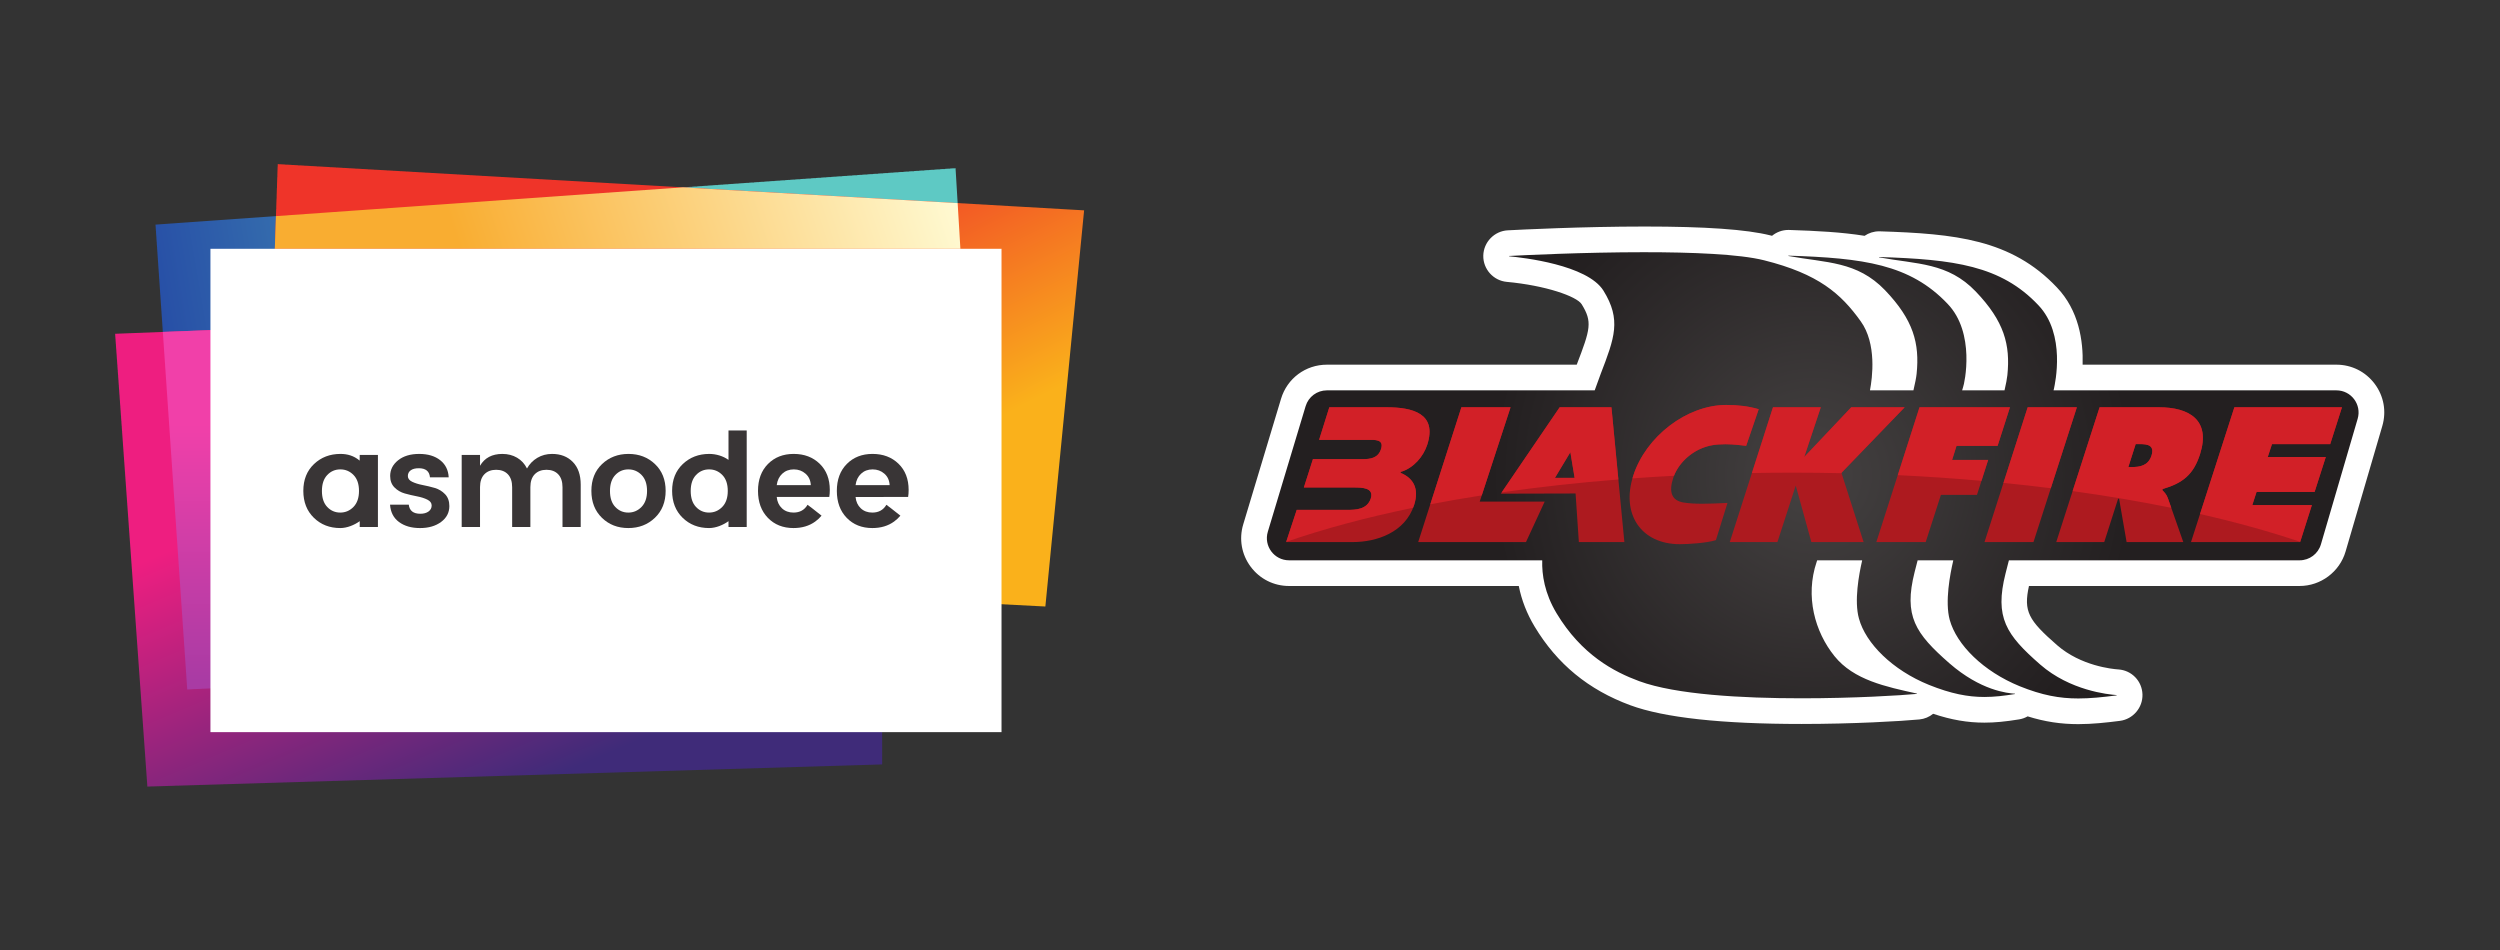
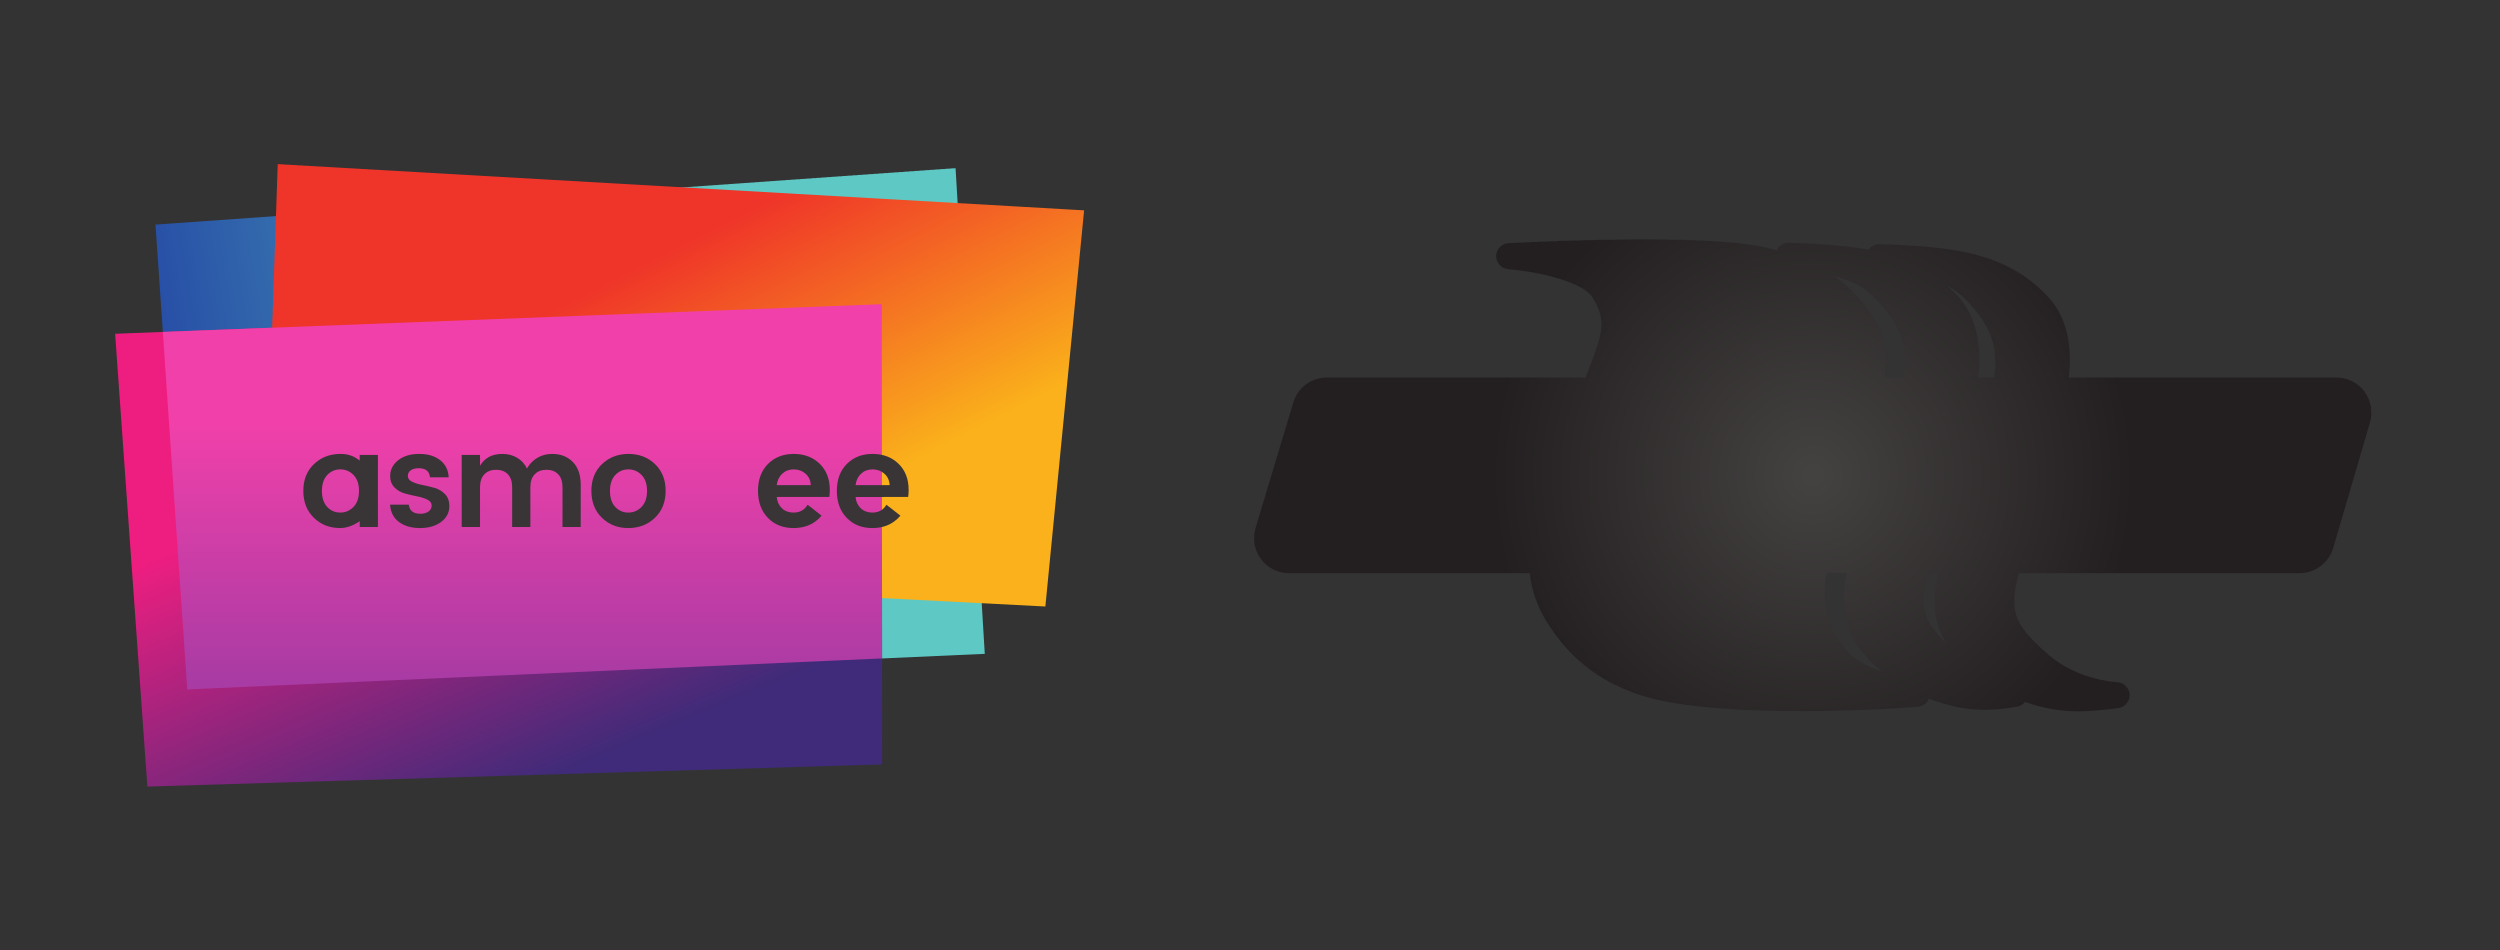
<svg xmlns="http://www.w3.org/2000/svg" xmlns:ns1="http://sodipodi.sourceforge.net/DTD/sodipodi-0.dtd" xmlns:ns2="http://www.inkscape.org/namespaces/inkscape" version="1.1" id="svg2" xml:space="preserve" width="914.64" height="347.72" viewBox="0 0 914.64 347.72" ns1:docname="Asmodee-Blackfire_placement_horizontal.eps">
  <rect x="0" y="0" width="914.64" height="347.72" fill="#333333" stroke="none" />
  <defs id="defs6">
    <clipPath clipPathUnits="userSpaceOnUse" id="clipPath20">
      <path d="M 426.777,1992.06 513.906,716.273 2702.78,814.008 2622.59,2147.07 Z" id="path18" />
    </clipPath>
    <clipPath clipPathUnits="userSpaceOnUse" id="clipPath26">
      <path d="M 2947.46,759.422 495.406,327.059 182.098,2103.92 2634.14,2536.29 Z" id="path24" />
    </clipPath>
    <linearGradient x1="0" y1="0" x2="1" y2="0" gradientUnits="userSpaceOnUse" gradientTransform="matrix(-2127.22,-375.086,375.086,-2127.22,2588.17,1612.12)" spreadMethod="pad" id="linearGradient34">
      <stop style="stop-opacity:1;stop-color:#5ec9c4" offset="0" id="stop28" />
      <stop style="stop-opacity:1;stop-color:#5ec9c4" offset="0.25" id="stop30" />
      <stop style="stop-opacity:1;stop-color:#254aa5" offset="1" id="stop32" />
    </linearGradient>
    <clipPath clipPathUnits="userSpaceOnUse" id="clipPath44">
      <path d="M 315.945,1692.46 404.48,449.691 2421.22,510.504 2420.1,1773.71 Z" id="path42" />
    </clipPath>
    <clipPath clipPathUnits="userSpaceOnUse" id="clipPath50">
      <path d="M 2099.81,2530.91 2897.43,651.832 637.359,-307.516 -160.266,1571.57 Z" id="path48" />
    </clipPath>
    <linearGradient x1="0" y1="0" x2="1" y2="0" gradientUnits="userSpaceOnUse" gradientTransform="matrix(548.138,-1291.33,1291.33,548.138,1071.7,1811.12)" spreadMethod="pad" id="linearGradient58">
      <stop style="stop-opacity:1;stop-color:#ee1e80" offset="0" id="stop52" />
      <stop style="stop-opacity:1;stop-color:#ee1e80" offset="0.3" id="stop54" />
      <stop style="stop-opacity:1;stop-color:#3f2b79" offset="1" id="stop56" />
    </linearGradient>
    <clipPath clipPathUnits="userSpaceOnUse" id="clipPath68">
      <path d="M 724.539,1054.61 2869.11,943.926 2975.45,2031.23 762.227,2158.16 Z" id="path66" />
    </clipPath>
    <clipPath clipPathUnits="userSpaceOnUse" id="clipPath74">
      <path d="M 2514.59,3066.44 3465.42,1192.54 1185.41,35.645 234.574,1909.55 Z" id="path72" />
    </clipPath>
    <linearGradient x1="0" y1="0" x2="1" y2="0" gradientUnits="userSpaceOnUse" gradientTransform="matrix(466.47,-919.319,919.319,466.47,1602.23,2039.34)" spreadMethod="pad" id="linearGradient82">
      <stop style="stop-opacity:1;stop-color:#ef3429" offset="0" id="stop76" />
      <stop style="stop-opacity:1;stop-color:#ef3429" offset="0.2" id="stop78" />
      <stop style="stop-opacity:1;stop-color:#fab11b" offset="1" id="stop80" />
    </linearGradient>
    <clipPath clipPathUnits="userSpaceOnUse" id="clipPath92">
-       <path d="m 757.359,2015.4 -3.07,-89.69 H 2635.91 l -7.54,125.42 -754.4,43.19 z" id="path90" />
-     </clipPath>
+       </clipPath>
    <clipPath clipPathUnits="userSpaceOnUse" id="clipPath98">
      <path d="M 704.055,2077.72 2450.63,2654.95 2686.14,1942.31 939.57,1365.09 Z" id="path96" />
    </clipPath>
    <linearGradient x1="0" y1="0" x2="1" y2="0" gradientUnits="userSpaceOnUse" gradientTransform="matrix(1767.52,584.149,-584.149,1767.52,835.989,1726.09)" spreadMethod="pad" id="linearGradient106">
      <stop style="stop-opacity:1;stop-color:#f9ad31" offset="0" id="stop100" />
      <stop style="stop-opacity:1;stop-color:#f9ad31" offset="0.25" id="stop102" />
      <stop style="stop-opacity:1;stop-color:#fffdd9" offset="1" id="stop104" />
    </linearGradient>
    <clipPath clipPathUnits="userSpaceOnUse" id="clipPath116">
      <path d="m 446.887,1697.52 67.019,-981.247 1907.054,85.153 -0.86,972.284 z" id="path114" />
    </clipPath>
    <clipPath clipPathUnits="userSpaceOnUse" id="clipPath122">
      <path d="M 2420.96,1773.71 V 716.273 H 446.887 V 1773.71 Z" id="path120" />
    </clipPath>
    <linearGradient x1="0" y1="0" x2="1" y2="0" gradientUnits="userSpaceOnUse" gradientTransform="matrix(-4.15e-5,-935.914,935.914,-4.15e-5,1433.92,1677.39)" spreadMethod="pad" id="linearGradient130">
      <stop style="stop-opacity:1;stop-color:#f140a9" offset="0" id="stop124" />
      <stop style="stop-opacity:1;stop-color:#f140a9" offset="0.25" id="stop126" />
      <stop style="stop-opacity:1;stop-color:#a93ba4" offset="1" id="stop128" />
    </linearGradient>
    <clipPath clipPathUnits="userSpaceOnUse" id="clipPath140">
-       <path d="m 315.945,449.691 h 2659.51 v 1708.47 H 315.945 Z" id="path138" />
-     </clipPath>
+       </clipPath>
    <clipPath clipPathUnits="userSpaceOnUse" id="clipPath150">
      <path d="M 315.945,449.691 H 2975.45 V 2158.16 H 315.945 Z" id="path148" />
    </clipPath>
    <clipPath clipPathUnits="userSpaceOnUse" id="clipPath172">
      <path d="m 4140.38,1941.21 c -18.42,-0.79 -33.56,-16.12 -34.1,-34.56 -0.55,-18.63 13.92,-34.95 32.47,-36.65 93.86,-8.62 206.58,-36.66 232.16,-77.76 40.23,-65.03 26.45,-100.95 -10.43,-196.97 -2.52,-6.61 -5.37,-14.28 -8.49,-22.86 h -710.24 c -42.75,0 -79.72,-27.5 -92.04,-68.41 l -103.78,-344.75 c -8.85,-29.4 -3.4,-60.37 14.91,-85.02 18.32,-24.65 46.44,-38.78 77.12,-38.78 h 660.85 c 4.31,-44.247 18.93,-87.95 43.07,-128.067 76.88,-127.985 176.72,-176.278 245.13,-201.481 88.47,-32.601 242.32,-49.136 457.28,-49.136 140.12,0 270.8,7.519 320.33,12.25 13.3,1.273 24.57,10.132 29.56,22.039 55.74,-21.164 103.15,-30.66 152.12,-30.66 26.33,0 53.16,2.566 90.01,8.57 8.78,1.496 16.39,6.293 21.74,12.937 50.86,-17.824 95.91,-25.601 146.08,-25.601 36.75,0 74.46,4.164 109.46,8.672 17.99,2.168 31.87,18.183 31.46,36.3 -0.4,18.235 -15.06,33.567 -33.26,34.77 -18.58,1.258 -115.08,10.734 -188.8,74.996 -89.36,77.969 -109.95,113.496 -84.35,214.951 l 2.41,9.46 h 770.54 c 42.39,0 80.32,28.44 92.23,69.11 l 100.89,344.74 c 8.59,29.32 3.02,60.17 -15.3,84.63 -18.34,24.44 -46.36,38.48 -76.92,38.48 h -734.43 c 7.28,61 5.49,156.37 -58.12,222.9 -116.12,122.8 -264.51,136.78 -462.56,143.12 -11.72,0 -22.4,-5.93 -28.97,-14.99 -65.81,12.24 -138.78,16.14 -220.12,18.74 -14,0 -26.52,-8.49 -32.33,-20.67 -8.28,2.33 -16.82,4.62 -25.66,6.84 -61.46,15.42 -174.81,23.22 -336.94,23.22 -169.78,0 -340.77,-8.63 -372.98,-10.36 m 995.09,-193.75 c -28,39.04 -58.09,72.85 -98.83,101.79 41.54,-9.69 76.93,-25.55 111.39,-61.32 73.93,-77.22 84.31,-132.45 77.27,-201.72 -0.3,-2.91 -0.9,-7.28 -2.12,-13.8 h -50.45 c 4.4,49.75 1.7,121.21 -37.26,175.05 m 235.31,51.65 c -8.39,8.83 -16.93,17.07 -25.64,24.81 18.12,-9.61 35.33,-22.32 51.99,-39.75 73.94,-77.23 84.32,-132.45 77.26,-201.76 -0.21,-2.28 -0.66,-5.5 -1.43,-10 h -44.01 c 7.61,56.78 7.49,158.47 -58.17,226.7 m -81.8,-769.51 1.52,5.85 h 27.41 c -7.8,-45.524 -11.64,-97.22 -0.67,-137.567 4.93,-17.856 12.86,-35.68 23.29,-53.09 -61.2,59.25 -73.5,97.719 -51.55,184.807 M 5062.39,829.824 c -37.48,46.469 -68.16,122.996 -48.57,205.626 h 54.19 c -7.42,-44.317 -10.86,-94.52 0.05,-133.591 12.93,-47.879 47.14,-95.519 94.99,-135.468 -40.55,13.695 -75.79,32.5 -100.66,63.433" id="path170" />
    </clipPath>
    <clipPath clipPathUnits="userSpaceOnUse" id="clipPath178">
      <path d="M 3437.08,1951.57 H 6513.3 V 656.301 H 3437.08 Z" id="path176" />
    </clipPath>
    <radialGradient fx="0" fy="0" cx="0" cy="0" r="1" gradientUnits="userSpaceOnUse" gradientTransform="matrix(1177.06,0,0,1177.06,4975.19,1303.93)" spreadMethod="pad" id="radialGradient188">
      <stop style="stop-opacity:1;stop-color:#444141" offset="0" id="stop180" />
      <stop style="stop-opacity:1;stop-color:#444141" offset="0.016" id="stop182" />
      <stop style="stop-opacity:1;stop-color:#231f20" offset="0.75" id="stop184" />
      <stop style="stop-opacity:1;stop-color:#231f20" offset="1" id="stop186" />
    </radialGradient>
    <clipPath clipPathUnits="userSpaceOnUse" id="clipPath198">
-       <path d="M 3406.52,621.066 H 6543.91 V 1986.8 H 3406.52 Z" id="path196" />
-     </clipPath>
+       </clipPath>
  </defs>
  <ns1:namedview pagecolor="#ffffff" bordercolor="#666666" borderopacity="1" objecttolerance="10" gridtolerance="10" guidetolerance="10" ns2:pageopacity="0" ns2:pageshadow="2" ns2:window-width="640" ns2:window-height="480" id="namedview4" />
  <g id="g10" ns2:groupmode="layer" ns2:label="ink_ext_XXXXXX" transform="matrix(1.333,0,0,-1.333,0,347.72)">
    <g id="g12" transform="scale(0.1)">
      <g id="g14">
        <g id="g16" clip-path="url(#clipPath20)">
          <g id="g22" clip-path="url(#clipPath26)">
            <path d="m 513,716 v 13 h -1 v 15 h -1 v 14 h -1 v 15 h -1 v 15 h -1 v 14 h -1 v 15 h -1 v 15 h -1 v 14 h -1 v 15 h -1 v 15 h -1 v 14 h -1 v 15 h -1 v 14 h -1 v 15 h -1 v 15 h -1 v 14 h -1 v 15 h -1 v 15 h -1 v 14 h -1 v 15 h -1 v 15 h -1 v 14 h -1 v 15 h -1 v 14 h -1 v 15 h -1 v 15 h -1 v 14 h -1 v 15 h -1 v 15 h -1 v 14 h -1 v 15 h -1 v 15 h -1 v 14 h -1 v 15 h -1 v 15 h -1 v 14 h -1 v 15 h -1 v 14 h -1 v 15 h -1 v 15 h -1 v 14 h -1 v 15 h -1 v 15 h -1 v 14 h -1 v 15 h -1 v 15 h -1 v 14 h -1 v 15 h -1 v 15 h -1 v 14 h -1 v 15 h -1 v 14 h -1 v 15 h -1 v 15 h -1 v 14 h -1 v 15 h -1 v 15 h -1 v 14 h -1 v 15 h -1 v 15 h -1 v 14 h -1 v 15 h -1 v 15 h -1 v 14 h -1 v 15 h -1 v 14 h -1 v 15 h -1 v 15 h -1 v 14 h -1 v 15 h -1 v 15 h -1 v 14 h -1 v 15 h -1 v 15 h -1 v 14 h -1 v 15 h -1 v 15 h -1 v 14 h -1 v 15 h -1 v 14 h -1 v 15 h -1 v 15 h -1 v 14 h -1 v 15 h -1 v 15 h -1 v 14 h -1 v 5 h 14 v 1 h 14 v 1 h 14 v 1 h 14 v 1 h 14 v 1 h 14 v 1 h 15 v 1 h 14 v 1 h 14 v 1 h 14 v 1 h 14 v 1 h 14 v 1 h 15 v 1 h 14 v 1 h 14 v 1 h 14 v 1 h 14 v 1 h 14 v 1 h 15 v 1 h 14 v 1 h 14 v 1 h 14 v 1 h 14 v 1 h 14 v 1 h 15 v 1 h 14 v 1 h 14 v 1 h 14 v 1 h 14 v 1 h 14 v 1 h 15 v 1 h 14 v 1 h 14 v 1 h 14 v 1 h 14 v 1 h 14 v 1 h 15 v 1 h 14 v 1 h 14 v 1 h 14 v 1 h 14 v 1 h 14 v 1 h 15 v 1 h 14 v 1 h 14 v 1 h 14 v 1 h 14 v 1 h 14 v 1 h 15 v 1 h 14 v 1 h 14 v 1 h 14 v 1 h 14 v 1 h 14 v 1 h 15 v 1 h 14 v 1 h 14 v 1 h 14 v 1 h 14 v 1 h 14 v 1 h 15 v 1 h 14 v 1 h 14 v 1 h 14 v 1 h 14 v 1 h 14 v 1 h 15 v 1 h 14 v 1 h 14 v 1 h 14 v 1 h 14 v 1 h 14 v 1 h 15 v 1 h 14 v 1 h 14 v 1 h 14 v 1 h 14 v 1 h 14 v 1 h 15 v 1 h 14 v 1 h 14 v 1 h 14 v 1 h 14 v 1 h 14 v 1 h 15 v 1 h 14 v 1 h 14 v 1 h 14 v 1 h 14 v 1 h 14 v 1 h 15 v 1 h 14 v 1 h 14 v 1 h 14 v 1 h 14 v 1 h 14 v 1 h 15 v 1 h 14 v 1 h 14 v 1 h 14 v 1 h 14 v 1 h 14 v 1 h 15 v 1 h 14 v 1 h 14 v 1 h 14 v 1 h 14 v 1 h 14 v 1 h 15 v 1 h 14 v 1 h 14 v 1 h 14 v 1 h 14 v 1 h 14 v 1 h 15 v 1 h 14 v 1 h 14 v 1 h 14 v 1 h 14 v 1 h 14 v 1 h 15 v 1 h 14 v 1 h 14 v 1 h 14 v 1 h 14 v 1 h 14 v 1 h 15 v 1 h 14 v 1 h 14 v 1 h 14 v 1 h 14 v 1 h 14 v 1 h 15 v 1 h 14 v 1 h 14 v 1 h 14 v 1 h 14 v 1 h 14 v 1 h 15 v 1 h 14 v 1 h 14 v 1 h 14 v 1 h 14 v 1 h 14 v 1 h 14 v 1 h 15 v 1 h 14 v 1 h 14 v 1 h 14 v 1 h 14 v 1 h 14 v 1 h 15 v 1 h 14 v 1 h 14 v 1 h 14 v 1 h 2 v -7 h 1 v -17 h 1 v -16 h 1 v -17 h 1 v -17 h 1 v -16 h 1 v -17 h 1 v -17 h 1 v -16 h 1 v -17 h 1 v -16 h 1 v -17 h 1 v -17 h 1 v -16 h 1 v -17 h 1 v -17 h 1 v -16 h 1 v -17 h 1 v -16 h 1 v -17 h 1 v -17 h 1 v -16 h 1 v -17 h 1 v -17 h 1 v -16 h 1 v -17 h 1 v -16 h 1 v -17 h 1 v -17 h 1 v -16 h 1 v -17 h 1 v -17 h 1 v -16 h 1 v -17 h 1 v -16 h 1 v -17 h 1 v -17 h 1 v -16 h 1 v -17 h 1 v -17 h 1 v -16 h 1 v -17 h 1 v -16 h 1 v -17 h 1 v -17 h 1 v -16 h 1 v -17 h 1 v -17 h 1 v -16 h 1 v -17 h 1 v -16 h 1 v -17 h 1 v -17 h 1 v -16 h 1 v -17 h 1 v -17 h 1 v -16 h 1 v -17 h 1 v -16 h 1 v -17 h 1 v -17 h 1 v -16 h 1 v -17 h 1 v -17 h 1 v -16 h 1 v -17 h 1 v -16 h 1 v -17 h 1 v -17 h 1 v -16 h 1 v -17 h 1 v -17 h 1 v -16 h 1 v -17 h 1 v -16 h 1 v -17 h 1 v -17 h 1 v -16 h 1 v -17 h 1 v -17 h 1 v -14 h -22 v -1 h -23 v -1 h -22 v -1 h -23 v -1 h -22 v -1 h -22 v -1 h -23 v -1 h -22 v -1 h -23 v -1 h -22 v -1 h -22 v -1 h -23 v -1 h -22 v -1 h -23 v -1 h -22 v -1 h -22 v -1 h -23 v -1 h -22 v -1 h -23 v -1 h -22 v -1 h -22 v -1 h -23 v -1 h -22 v -1 h -22 v -1 h -23 v -1 h -22 v -1 h -23 v -1 h -22 v -1 h -22 v -1 h -23 v -1 h -22 v -1 h -23 v -1 h -22 v -1 h -22 v -1 h -23 v -1 h -22 v -1 h -23 v -1 h -22 v -1 h -22 v -1 h -23 v -1 h -22 v -1 h -23 v -1 h -22 v -1 h -22 v -1 h -23 v -1 h -22 v -1 h -23 v -1 h -22 v -1 h -22 v -1 h -23 v -1 h -22 v -1 h -23 v -1 h -22 v -1 h -22 v -1 h -23 v -1 h -22 v -1 h -23 v -1 h -22 v -1 h -22 v -1 h -23 v -1 h -22 v -1 h -23 v -1 h -22 v -1 h -22 v -1 h -23 v -1 h -22 v -1 h -23 v -1 h -22 v -1 h -22 v -1 h -23 v -1 h -22 v -1 h -23 v -1 h -22 v -1 h -22 v -1 h -23 v -1 h -22 v -1 h -22 v -1 h -23 v -1 h -22 v -1 h -23 v -1 h -22 v -1 h -22 v -1 h -23 v -1 h -22 v -1 h -23 v -1 h -22 v -1 h -22 v -1 h -23 v -1 h -22 v -1 h -23 v -1 h -22 v -1 h -22 v -1 h -23 v -1 h -22 v -1 h -23 v -1 h -22 v -1 h -22 v -1" style="fill:url(#linearGradient34);fill-opacity:1;fill-rule:nonzero;stroke:none" id="path36" />
          </g>
        </g>
      </g>
      <g id="g38">
        <g id="g40" clip-path="url(#clipPath44)">
          <g id="g46" clip-path="url(#clipPath50)">
            <path d="m 404,449 v 7 h -1 v 14 h -1 v 14 h -1 v 14 h -1 v 14 h -1 v 14 h -1 v 14 h -1 v 14 h -1 v 14 h -1 v 14 h -1 v 14 h -1 v 14 h -1 v 14 h -1 v 14 h -1 v 14 h -1 v 15 h -1 v 14 h -1 v 14 h -1 v 14 h -1 v 14 h -1 v 14 h -1 v 14 h -1 v 14 h -1 v 14 h -1 v 14 h -1 v 14 h -1 v 14 h -1 v 14 h -1 v 14 h -1 v 14 h -1 v 14 h -1 v 14 h -1 v 14 h -1 v 14 h -1 v 14 h -1 v 14 h -1 v 14 h -1 v 14 h -1 v 14 h -1 v 14 h -1 v 14 h -1 v 14 h -1 v 15 h -1 v 14 h -1 v 14 h -1 v 14 h -1 v 14 h -1 v 14 h -1 v 14 h -1 v 14 h -1 v 14 h -1 v 14 h -1 v 14 h -1 v 14 h -1 v 14 h -1 v 14 h -1 v 14 h -1 v 14 h -1 v 14 h -1 v 14 h -1 v 14 h -1 v 14 h -1 v 14 h -1 v 14 h -1 v 14 h -1 v 14 h -1 v 14 h -1 v 14 h -1 v 14 h -1 v 15 h -1 v 14 h -1 v 14 h -1 v 14 h -1 v 14 h -1 v 14 h -1 v 14 h -1 v 14 h -1 v 14 h -1 v 14 h -1 v 14 h -1 v 14 h -1 v 14 h -1 v 14 h -1 v 14 h -1 v 14 h -1 v 14 h -1 v 14 h -1 v 14 h -1 v 14 h -1 v 2 h 15 v 1 h 25 v 1 h 26 v 1 h 26 v 1 h 26 v 1 h 26 v 1 h 26 v 1 h 26 v 1 h 26 v 1 h 26 v 1 h 25 v 1 h 26 v 1 h 26 v 1 h 26 v 1 h 26 v 1 h 26 v 1 h 26 v 1 h 26 v 1 h 26 v 1 h 26 v 1 h 25 v 1 h 26 v 1 h 26 v 1 h 26 v 1 h 26 v 1 h 26 v 1 h 26 v 1 h 26 v 1 h 26 v 1 h 25 v 1 h 26 v 1 h 26 v 1 h 26 v 1 h 26 v 1 h 26 v 1 h 26 v 1 h 26 v 1 h 26 v 1 h 26 v 1 h 25 v 1 h 26 v 1 h 26 v 1 h 26 v 1 h 26 v 1 h 26 v 1 h 26 v 1 h 26 v 1 h 26 v 1 h 25 v 1 h 26 v 1 h 26 v 1 h 26 v 1 h 26 v 1 h 26 v 1 h 26 v 1 h 26 v 1 h 26 v 1 h 26 v 1 h 25 v 1 h 26 v 1 h 26 v 1 h 26 v 1 h 26 v 1 h 26 v 1 h 26 v 1 h 26 v 1 h 26 v 1 h 25 v 1 h 26 v 1 h 26 v 1 h 26 v 1 h 26 v 1 h 26 v 1 h 26 v 1 h 26 v 1 h 26 v 1 h 26 v 1 h 25 v 1 h 26 v 1 h 26 v 1 h 26 v 1 h 20 V 759 h 1 V 510 h -17 v -1 h -33 v -1 h -33 v -1 h -34 v -1 h -33 v -1 h -33 v -1 h -33 v -1 h -33 v -1 h -33 v -1 h -34 v -1 h -33 v -1 h -33 v -1 h -33 v -1 h -33 v -1 h -33 v -1 h -34 v -1 h -33 v -1 h -33 v -1 h -33 v -1 h -33 v -1 h -33 v -1 h -34 v -1 h -33 v -1 h -33 v -1 h -33 v -1 h -33 v -1 h -33 v -1 h -34 v -1 h -33 v -1 h -33 v -1 h -33 v -1 h -33 v -1 h -33 v -1 h -34 v -1 h -33 v -1 h -33 v -1 h -33 v -1 h -33 v -1 h -33 v -1 h -33 v -1 h -34 v -1 h -33 v -1 h -33 v -1 h -33 v -1 h -33 v -1 h -33 v -1 h -34 v -1 h -33 v -1 h -33 v -1 h -33 v -1 h -33 v -1 h -33 v -1 h -34 v -1 h -33 v -1 h -33 v -1 h -33 v -1 h -33 v -1 h -33 v -1 h -34 v -1 h -33 v -1 h -33 v -1" style="fill:url(#linearGradient58);fill-opacity:1;fill-rule:nonzero;stroke:none" id="path60" />
          </g>
        </g>
      </g>
      <g id="g62">
        <g id="g64" clip-path="url(#clipPath68)">
          <g id="g70" clip-path="url(#clipPath74)">
            <path d="m 2867,943 v 1 h -19 v 1 h -19 v 1 h -20 v 1 h -19 v 1 h -20 v 1 h -19 v 1 h -19 v 1 h -20 v 1 h -19 v 1 h -20 v 1 h -19 v 1 h -19 v 1 h -20 v 1 h -19 v 1 h -19 v 1 h -20 v 1 h -19 v 1 h -20 v 1 h -19 v 1 h -19 v 1 h -20 v 1 h -19 v 1 h -19 v 1 h -20 v 1 h -19 v 1 h -20 v 1 h -19 v 1 h -19 v 1 h -20 v 1 h -19 v 1 h -19 v 1 h -20 v 1 h -19 v 1 h -20 v 1 h -19 v 1 h -19 v 1 h -20 v 1 h -19 v 1 h -19 v 1 h -20 v 1 h -19 v 1 h -20 v 1 h -19 v 1 h -19 v 1 h -20 v 1 h -19 v 1 h -19 v 1 h -20 v 1 h -19 v 1 h -20 v 1 h -19 v 1 h -19 v 1 h -20 v 1 h -19 v 1 h -19 v 1 h -20 v 1 h -19 v 1 h -20 v 1 h -19 v 1 h -19 v 1 h -20 v 1 h -19 v 1 h -19 v 1 h -20 v 1 h -19 v 1 h -20 v 1 h -19 v 1 h -19 v 1 h -20 v 1 h -19 v 1 h -19 v 1 h -20 v 1 h -19 v 1 h -20 v 1 h -19 v 1 h -19 v 1 h -20 v 1 h -19 v 1 h -19 v 1 h -20 v 1 h -19 v 1 h -20 v 1 h -19 v 1 h -19 v 1 h -20 v 1 h -19 v 1 h -19 v 1 h -20 v 1 h -19 v 1 h -20 v 1 h -19 v 1 h -19 v 1 h -20 v 1 h -19 v 1 h -19 v 1 h -20 v 1 h -19 v 1 h -20 v 1 h -19 v 1 h -19 v 1 h -20 v 1 h -19 v 1 h -19 v 1 h -20 v 1 h -19 v 1 h -20 v 1 h -19 v 1 h -19 v 1 h -20 v 1 h -19 v 1 h -12 v 15 h 1 v 29 h 1 v 29 h 1 v 29 h 1 v 30 h 1 v 29 h 1 v 29 h 1 v 29 h 1 v 30 h 1 v 29 h 1 v 29 h 1 v 30 h 1 v 29 h 1 v 29 h 1 v 29 h 1 v 30 h 1 v 29 h 1 v 29 h 1 v 30 h 1 v 29 h 1 v 29 h 1 v 29 h 1 v 30 h 1 v 29 h 1 v 29 h 1 v 29 h 1 v 30 h 1 v 29 h 1 v 29 h 1 v 30 h 1 v 29 h 1 v 29 h 1 v 29 h 1 v 30 h 1 v 29 h 1 v 29 h 1 v 30 h 1 v 29 h 1 v 7 h 4 v -1 h 17 v -1 h 17 v -1 h 18 v -1 h 17 v -1 h 18 v -1 h 17 v -1 h 18 v -1 h 17 v -1 h 17 v -1 h 18 v -1 h 17 v -1 h 18 v -1 h 17 v -1 h 18 v -1 h 17 v -1 h 18 v -1 h 17 v -1 h 17 v -1 h 18 v -1 h 17 v -1 h 18 v -1 h 17 v -1 h 18 v -1 h 17 v -1 h 17 v -1 h 18 v -1 h 17 v -1 h 18 v -1 h 17 v -1 h 18 v -1 h 17 v -1 h 17 v -1 h 18 v -1 h 17 v -1 h 18 v -1 h 17 v -1 h 18 v -1 h 17 v -1 h 18 v -1 h 17 v -1 h 17 v -1 h 18 v -1 h 17 v -1 h 18 v -1 h 17 v -1 h 18 v -1 h 17 v -1 h 17 v -1 h 18 v -1 h 17 v -1 h 18 v -1 h 17 v -1 h 18 v -1 h 17 v -1 h 18 v -1 h 17 v -1 h 17 v -1 h 18 v -1 h 17 v -1 h 18 v -1 h 17 v -1 h 18 v -1 h 17 v -1 h 17 v -1 h 18 v -1 h 17 v -1 h 18 v -1 h 17 v -1 h 18 v -1 h 17 v -1 h 18 v -1 h 17 v -1 h 17 v -1 h 18 v -1 h 17 v -1 h 18 v -1 h 17 v -1 h 18 v -1 h 17 v -1 h 17 v -1 h 18 v -1 h 17 v -1 h 18 v -1 h 17 v -1 h 18 v -1 h 17 v -1 h 18 v -1 h 17 v -1 h 17 v -1 h 18 v -1 h 17 v -1 h 18 v -1 h 17 v -1 h 18 v -1 h 17 v -1 h 17 v -1 h 18 v -1 h 17 v -1 h 18 v -1 h 17 v -1 h 18 v -1 h 17 v -1 h 17 v -1 h 18 v -1 h 17 v -1 h 18 v -1 h 17 v -1 h 18 v -1 h 17 v -1 h 18 v -1 h 17 v -1 h 17 v -1 h 18 v -1 h 17 v -1 h 18 v -1 h 17 v -1 h 18 v -1 h 17 v -1 h 17 v -1 h 18 v -1 h 17 v -1 h 18 v -1 h 17 v -1 h 18 v -1 h 17 v -1 h 18 v -1 h 13 v -6 h -1 v -10 h -1 v -10 h -1 v -11 h -1 v -10 h -1 v -10 h -1 v -10 h -1 v -10 h -1 v -11 h -1 v -10 h -1 v -10 h -1 v -10 h -1 v -11 h -1 v -10 h -1 v -10 h -1 v -10 h -1 v -10 h -1 v -11 h -1 v -10 h -1 v -10 h -1 v -10 h -1 v -11 h -1 v -10 h -1 v -10 h -1 v -10 h -1 v -11 h -1 v -10 h -1 v -10 h -1 v -10 h -1 v -10 h -1 v -11 h -1 v -10 h -1 v -10 h -1 v -10 h -1 v -11 h -1 v -10 h -1 v -10 h -1 v -10 h -1 v -10 h -1 v -11 h -1 v -10 h -1 v -10 h -1 v -10 h -1 v -11 h -1 v -10 h -1 v -10 h -1 v -10 h -1 v -10 h -1 v -11 h -1 v -10 h -1 v -10 h -1 v -10 h -1 v -11 h -1 v -10 h -1 v -10 h -1 v -10 h -1 v -10 h -1 v -11 h -1 v -10 h -1 v -10 h -1 v -10 h -1 v -11 h -1 v -10 h -1 v -10 h -1 v -10 h -1 v -10 h -1 v -11 h -1 v -10 h -1 v -10 h -1 v -10 h -1 v -11 h -1 v -10 h -1 v -10 h -1 v -10 h -1 v -11 h -1 v -10 h -1 v -10 h -1 v -10 h -1 v -10 h -1 v -11 h -1 v -10 h -1 v -10 h -1 v -10 h -1 v -11 h -1 v -10 h -1 v -10 h -1 v -10 h -1 v -10 h -1 v -11 h -1 v -10 h -1 v -10 h -1 v -10 h -1 v -11 h -1 v -10 h -1 v -10 h -1 v -10 h -1 v -10 h -1 v -11 h -1 v -10 h -1 v -10 h -1 v -10 h -1 v -11 h -1 v -10 h -1 v -10 h -1 v -10 h -1 v -10 h -1 v -10" style="fill:url(#linearGradient82);fill-opacity:1;fill-rule:nonzero;stroke:none" id="path84" />
          </g>
        </g>
      </g>
      <g id="g86">
        <g id="g88" clip-path="url(#clipPath92)">
          <g id="g94" clip-path="url(#clipPath98)">
            <path d="m 754,1925 v 22 h 1 v 29 h 1 v 29 h 1 v 11 h 8 v 1 h 14 v 1 h 15 v 1 h 14 v 1 h 14 v 1 h 14 v 1 h 14 v 1 h 14 v 1 h 15 v 1 h 14 v 1 h 14 v 1 h 14 v 1 h 14 v 1 h 14 v 1 h 14 v 1 h 15 v 1 h 14 v 1 h 14 v 1 h 14 v 1 h 14 v 1 h 14 v 1 h 14 v 1 h 15 v 1 h 14 v 1 h 14 v 1 h 14 v 1 h 14 v 1 h 14 v 1 h 14 v 1 h 15 v 1 h 14 v 1 h 14 v 1 h 14 v 1 h 14 v 1 h 14 v 1 h 15 v 1 h 14 v 1 h 14 v 1 h 14 v 1 h 14 v 1 h 14 v 1 h 14 v 1 h 15 v 1 h 14 v 1 h 14 v 1 h 14 v 1 h 14 v 1 h 14 v 1 h 14 v 1 h 15 v 1 h 14 v 1 h 14 v 1 h 14 v 1 h 14 v 1 h 14 v 1 h 15 v 1 h 14 v 1 h 14 v 1 h 14 v 1 h 14 v 1 h 14 v 1 h 14 v 1 h 15 v 1 h 14 v 1 h 14 v 1 h 14 v 1 h 14 v 1 h 14 v 1 h 14 v 1 h 15 v 1 h 14 v 1 h 14 v 1 h 14 v 1 h 14 v 1 h 14 v 1 h 14 v 1 h 15 v 1 h 14 v 1 h 14 v 1 h 11 v -1 h 18 v -1 h 17 v -1 h 17 v -1 h 18 v -1 h 17 v -1 h 18 v -1 h 17 v -1 h 18 v -1 h 17 v -1 h 18 v -1 h 17 v -1 h 18 v -1 h 17 v -1 h 18 v -1 h 17 v -1 h 18 v -1 h 17 v -1 h 17 v -1 h 18 v -1 h 17 v -1 h 18 v -1 h 17 v -1 h 18 v -1 h 17 v -1 h 18 v -1 h 17 v -1 h 18 v -1 h 17 v -1 h 18 v -1 h 17 v -1 h 17 v -1 h 18 v -1 h 17 v -1 h 18 v -1 h 17 v -1 h 18 v -1 h 17 v -1 h 18 v -1 h 17 v -1 h 18 v -1 h 17 v -1 h 18 v -1 h 15 v -11 h 1 v -16 h 1 v -17 h 1 v -17 h 1 v -16 h 1 v -17 h 1 v -17 h 1 v -16" style="fill:url(#linearGradient106);fill-opacity:1;fill-rule:nonzero;stroke:none" id="path108" />
          </g>
        </g>
      </g>
      <g id="g110">
        <g id="g112" clip-path="url(#clipPath116)">
          <g id="g118" clip-path="url(#clipPath122)">
            <path d="m 513,716 v 13 h -1 v 15 h -1 v 14 h -1 v 15 h -1 v 15 h -1 v 14 h -1 v 15 h -1 v 15 h -1 v 14 h -1 v 15 h -1 v 14 h -1 v 15 h -1 v 15 h -1 v 14 h -1 v 15 h -1 v 15 h -1 v 14 h -1 v 15 h -1 v 15 h -1 v 14 h -1 v 15 h -1 v 15 h -1 v 14 h -1 v 15 h -1 v 14 h -1 v 15 h -1 v 15 h -1 v 14 h -1 v 15 h -1 v 15 h -1 v 14 h -1 v 15 h -1 v 15 h -1 v 14 h -1 v 15 h -1 v 15 h -1 v 14 h -1 v 15 h -1 v 14 h -1 v 15 h -1 v 15 h -1 v 14 h -1 v 15 h -1 v 15 h -1 v 14 h -1 v 15 h -1 v 15 h -1 v 14 h -1 v 15 h -1 v 14 h -1 v 15 h -1 v 15 h -1 v 14 h -1 v 15 h -1 v 15 h -1 v 14 h -1 v 15 h -1 v 15 h -1 v 14 h -1 v 15 h -1 v 15 h -1 v 14 h -1 v 15 h -1 v 14 h -1 v 15 h -1 v 15 h -1 v 14 h -1 v 3 h 13 v 1 h 26 v 1 h 26 v 1 h 26 v 1 h 26 v 1 h 25 v 1 h 26 v 1 h 26 v 1 h 26 v 1 h 26 v 1 h 26 v 1 h 26 v 1 h 26 v 1 h 26 v 1 h 25 v 1 h 26 v 1 h 26 v 1 h 26 v 1 h 26 v 1 h 26 v 1 h 26 v 1 h 26 v 1 h 26 v 1 h 26 v 1 h 25 v 1 h 26 v 1 h 26 v 1 h 26 v 1 h 26 v 1 h 26 v 1 h 26 v 1 h 26 v 1 h 26 v 1 h 25 v 1 h 26 v 1 h 26 v 1 h 26 v 1 h 26 v 1 h 26 v 1 h 26 v 1 h 26 v 1 h 26 v 1 h 26 v 1 h 25 v 1 h 26 v 1 h 26 v 1 h 26 v 1 h 26 v 1 h 26 v 1 h 26 v 1 h 26 v 1 h 26 v 1 h 25 v 1 h 26 v 1 h 26 v 1 h 26 v 1 h 26 v 1 h 26 v 1 h 26 v 1 h 26 v 1 h 26 v 1 h 26 v 1 h 25 v 1 h 26 v 1 h 26 v 1 h 26 v 1 h 26 v 1 h 26 v 1 h 26 v 1 h 26 v 1 h 26 v 1 h 26 v 1 h 25 v 1 h 26 v 1 h 26 v 1 h 26 v 1 h 20 V 801 h -9 v -1 h -23 v -1 h -22 v -1 h -22 v -1 h -23 v -1 h -22 v -1 h -23 v -1 h -22 v -1 h -22 v -1 h -23 v -1 h -22 v -1 h -23 v -1 h -22 v -1 h -22 v -1 h -23 v -1 h -22 v -1 h -22 v -1 h -23 v -1 h -22 v -1 h -23 v -1 h -22 v -1 h -22 v -1 h -23 v -1 h -22 v -1 h -23 v -1 h -22 v -1 h -22 v -1 h -23 v -1 h -22 v -1 h -23 v -1 h -22 v -1 h -22 v -1 h -23 v -1 h -22 v -1 h -23 v -1 h -22 v -1 h -22 v -1 h -23 v -1 h -22 v -1 h -23 v -1 h -22 v -1 h -22 v -1 h -23 v -1 h -22 v -1 h -23 v -1 h -22 v -1 h -22 v -1 h -23 v -1 h -22 v -1 h -23 v -1 h -22 v -1 h -22 v -1 h -23 v -1 h -22 v -1 h -23 v -1 h -22 v -1 h -22 v -1 h -23 v -1 h -22 v -1 h -23 v -1 h -22 v -1 h -22 v -1 h -23 v -1 h -22 v -1 h -22 v -1 h -23 v -1 h -22 v -1 h -23 v -1 h -22 v -1 h -22 v -1 h -23 v -1 h -22 v -1 h -23 v -1 h -22 v -1 h -22 v -1 h -23 v -1 h -22 v -1 h -23 v -1 h -22 v -1 h -22 v -1 h -23 v -1 h -22 v -1 h -23 v -1 h -22 v -1 h -22 v -1" style="fill:url(#linearGradient130);fill-opacity:1;fill-rule:nonzero;stroke:none" id="path132" />
          </g>
        </g>
      </g>
      <g id="g134">
        <g id="g136" clip-path="url(#clipPath140)">
          <path d="M 2748.77,599.129 H 577.586 V 1925.71 H 2748.77 V 599.129" style="fill:#ffffff;fill-opacity:1;fill-rule:nonzero;stroke:none" id="path142" />
        </g>
      </g>
      <g id="g144">
        <g id="g146" clip-path="url(#clipPath150)">
          <path d="m 1070.84,1302.04 c 0,17.14 7.23,31.52 21.76,43.2 14.53,11.65 33.79,17.49 57.85,17.49 24.02,0 43.31,-5.78 57.83,-17.32 14.51,-11.56 22.25,-27.18 23.2,-46.95 h -51.4 c -1.42,16.66 -11.68,24.99 -30.71,24.99 -9.53,0 -16.91,-1.89 -22.14,-5.7 -5.22,-3.83 -7.84,-9.06 -7.84,-15.71 0,-6.68 3.92,-11.92 11.76,-15.72 7.88,-3.79 17.37,-6.76 28.57,-8.92 11.17,-2.14 22.3,-4.82 33.37,-8.01 11.06,-3.23 20.54,-8.96 28.39,-17.15 7.88,-8.22 11.79,-19.11 11.79,-32.68 0,-17.83 -7.56,-32.36 -22.69,-43.55 -15.1,-11.19 -34.37,-16.77 -57.8,-16.77 -23.46,0 -42.69,5.52 -57.68,16.6 -14.99,11.06 -23.18,26.95 -24.64,47.67 h 51.43 c 1.88,-16.67 12.49,-25.01 31.76,-25.01 9.28,0 16.8,2.09 22.51,6.24 5.7,4.18 8.56,9.65 8.56,16.45 0,6.76 -3.94,12.11 -11.79,16.06 -7.84,3.93 -17.37,6.95 -28.55,9.09 -11.19,2.16 -22.33,4.77 -33.39,7.85 -11.07,3.11 -20.51,8.63 -28.38,16.63 -7.85,7.96 -11.77,18.39 -11.77,31.22" style="fill:#393536;fill-opacity:1;fill-rule:nonzero;stroke:none" id="path152" />
          <path d="m 1317.5,1359.88 v -29.64 c 12.61,21.65 33.09,32.49 61.42,32.49 14.99,0 28.38,-3.45 40.16,-10.34 11.79,-6.92 20.88,-16.8 27.3,-29.64 6.91,12.34 16.35,22.11 28.39,29.27 12.02,7.13 25.53,10.71 40.53,10.71 23.56,0 42.52,-7.37 56.93,-22.13 14.39,-14.76 21.59,-35.48 21.59,-62.12 v -116.39 h -49.97 v 109.24 c 0,15.48 -3.92,27.31 -11.8,35.54 -7.85,8.19 -18.56,12.31 -32.11,12.31 -13.58,0 -24.33,-4.12 -32.33,-12.31 -7.95,-8.23 -11.93,-20.06 -11.93,-35.54 v -109.24 h -50.01 v 109.24 c 0,15.48 -3.9,27.31 -11.76,35.54 -7.84,8.19 -18.56,12.31 -32.12,12.31 -13.58,0 -24.36,-4.12 -32.31,-12.31 -8,-8.23 -11.98,-20.06 -11.98,-35.54 v -109.24 h -50.32 v 197.79 h 50.32" style="fill:#393536;fill-opacity:1;fill-rule:nonzero;stroke:none" id="path154" />
          <path d="m 1724.48,1201.72 c 14.06,0 26.11,5.17 36.26,15.51 10.11,10.38 15.16,25.01 15.16,43.93 0,18.92 -5,33.5 -14.99,43.73 -9.99,10.22 -22.09,15.36 -36.23,15.36 -14.18,0 -26.15,-5.14 -35.88,-15.36 -9.76,-10.23 -14.64,-24.87 -14.64,-43.9 0,-19.07 4.88,-33.7 14.64,-43.93 9.73,-10.23 21.65,-15.34 35.68,-15.34 m -72.46,-14.29 c -19.3,18.79 -28.91,43.43 -28.91,73.91 0,30.48 9.73,54.96 29.25,73.52 19.54,18.57 43.76,27.87 72.67,27.87 28.91,0 53.13,-9.3 72.63,-27.87 19.53,-18.56 29.29,-43.04 29.29,-73.52 0,-30.48 -9.83,-55.12 -29.45,-73.91 -19.62,-18.8 -43.96,-28.18 -73.02,-28.18 -29.02,0 -53.17,9.38 -72.46,28.18" style="fill:#393536;fill-opacity:1;fill-rule:nonzero;stroke:none" id="path156" />
          <path d="m 970.141,1217.23 c -10.137,-10.34 -22.196,-15.5 -36.258,-15.5 -14.035,0 -25.942,5.11 -35.672,15.33 -9.77,10.22 -14.652,24.87 -14.652,43.93 0,19.03 4.882,33.68 14.652,43.89 9.73,10.24 21.695,15.37 35.871,15.37 14.16,0 26.246,-5.13 36.231,-15.37 10,-10.21 14.984,-24.81 14.984,-43.72 0,-18.91 -5.043,-33.55 -15.156,-43.93 m 17.14,142.66 -0.156,-15.55 c -16.105,13.54 -33.879,18.39 -52.691,18.39 -28.914,0 -53.145,-9.3 -72.657,-27.86 -19.527,-18.57 -29.269,-43.06 -29.269,-73.54 0,-30.47 9.625,-55.1 28.91,-73.9 19.301,-18.8 43.437,-28.18 72.465,-28.18 18.445,0 38.562,8.14 53.398,18.9 v -16.05 h 49.969 v 197.79 h -49.969" style="fill:#393536;fill-opacity:1;fill-rule:nonzero;stroke:none" id="path158" />
-           <path d="m 1982.29,1217.23 c -10.13,-10.34 -22.18,-15.5 -36.25,-15.5 -14.04,0 -25.94,5.11 -35.68,15.33 -9.76,10.22 -14.65,24.87 -14.65,43.93 0,19.03 4.89,33.68 14.65,43.89 9.74,10.24 21.7,15.37 35.87,15.37 14.16,0 26.25,-5.13 36.25,-15.37 9.99,-10.21 14.97,-24.81 14.97,-43.72 0,-18.91 -5.04,-33.55 -15.16,-43.93 m 17.15,209.79 v -80.72 c -14.67,10.6 -34.04,16.43 -52.85,16.43 -28.91,0 -53.14,-9.3 -72.67,-27.86 -19.52,-18.57 -29.24,-43.06 -29.24,-73.54 0,-30.47 9.61,-55.1 28.9,-73.9 19.29,-18.8 43.43,-28.18 72.46,-28.18 18.44,0 38.55,8.14 53.4,18.9 v -16.05 h 49.96 v 264.92 h -49.96" style="fill:#393536;fill-opacity:1;fill-rule:nonzero;stroke:none" id="path160" />
          <path d="m 2210.93,1308.46 c -8.96,7.84 -19.71,11.79 -32.31,11.79 -12.65,0 -23.17,-3.95 -31.62,-11.79 -8.45,-7.84 -13.52,-18.33 -15.17,-31.41 h 93.52 c -0.69,13.08 -5.52,23.57 -14.42,31.41 m -33.05,-149.21 c -28.79,0 -52.24,9.32 -70.35,28 -18.06,18.68 -27.11,43.38 -27.11,74.09 0,30.7 9.11,55.28 27.31,73.73 18.2,18.42 41.77,27.66 70.69,27.66 28.92,0 52.65,-8.97 71.23,-26.95 18.56,-17.99 27.83,-41.96 27.83,-71.95 0,-6.91 -0.46,-13.33 -1.42,-19.26 h -144.23 c 1.2,-12.87 5.95,-23.21 14.28,-31.08 8.32,-7.85 18.93,-11.77 31.77,-11.77 17.38,0 30.21,7.15 38.55,21.42 0,0 24.69,-18.52 38.39,-29.88 -4.91,-5.96 -10.66,-11.34 -17.33,-16.18 -16.41,-11.9 -36.26,-17.83 -59.61,-17.83" style="fill:#393536;fill-opacity:1;fill-rule:nonzero;stroke:none" id="path162" />
          <path d="m 2427.29,1308.46 c -8.95,7.84 -19.71,11.79 -32.31,11.79 -12.64,0 -23.16,-3.95 -31.61,-11.79 -8.46,-7.84 -13.52,-18.33 -15.17,-31.41 h 93.53 c -0.7,13.08 -5.52,23.57 -14.44,31.41 m -33.04,-149.21 c -28.79,0 -52.24,9.32 -70.33,28 -18.09,18.68 -27.14,43.38 -27.14,74.09 0,30.7 9.12,55.28 27.3,73.73 18.22,18.42 41.78,27.66 70.69,27.66 28.94,0 52.67,-8.97 71.25,-26.95 18.55,-17.99 27.82,-41.96 27.82,-71.95 0,-6.91 -0.46,-13.33 -1.42,-19.26 H 2348.2 c 1.19,-12.87 5.96,-23.21 14.27,-31.08 8.33,-7.85 18.94,-11.77 31.78,-11.77 17.38,0 30.21,7.15 38.55,21.42 0,0 24.68,-18.52 38.4,-29.88 -4.91,-5.96 -10.68,-11.34 -17.34,-16.18 -16.4,-11.9 -36.27,-17.83 -59.61,-17.83" style="fill:#393536;fill-opacity:1;fill-rule:nonzero;stroke:none" id="path164" />
        </g>
      </g>
      <g id="g166">
        <g id="g168" clip-path="url(#clipPath172)">
          <g id="g174" clip-path="url(#clipPath178)">
            <path d="m 4907,656 v 1 h -55 v 1 h -31 v 1 h -29 v 1 h -18 v 1 h -17 v 1 h -17 v 1 h -15 v 1 h -11 v 1 h -12 v 1 h -11 v 1 h -11 v 1 h -11 v 1 h -8 v 1 h -8 v 1 h -8 v 1 h -8 v 1 h -8 v 1 h -8 v 1 h -7 v 1 h -6 v 1 h -6 v 1 h -6 v 1 h -5 v 1 h -6 v 1 h -6 v 1 h -6 v 1 h -5 v 1 h -5 v 1 h -4 v 1 h -5 v 1 h -4 v 1 h -4 v 1 h -4 v 1 h -5 v 1 h -4 v 1 h -4 v 1 h -4 v 1 h -4 v 1 h -3 v 1 h -4 v 1 h -3 v 1 h -3 v 1 h -4 v 1 h -3 v 1 h -4 v 1 h -3 v 1 h -2 v 1 h -3 v 1 h -3 v 1 h -2 v 1 h -3 v 1 h -3 v 1 h -2 v 1 h -3 v 1 h -2 v 1 h -3 v 1 h -2 v 1 h -3 v 1 h -2 v 1 h -3 v 1 h -2 v 1 h -2 v 1 h -2 v 1 h -3 v 1 h -2 v 1 h -2 v 1 h -2 v 1 h -2 v 1 h -2 v 1 h -3 v 1 h -2 v 1 h -2 v 1 h -2 v 1 h -2 v 1 h -2 v 1 h -2 v 1 h -1 v 1 h -2 v 1 h -2 v 1 h -2 v 1 h -2 v 1 h -2 v 1 h -2 v 1 h -1 v 1 h -2 v 1 h -2 v 1 h -2 v 1 h -1 v 1 h -2 v 1 h -2 v 1 h -1 v 1 h -2 v 1 h -2 v 1 h -1 v 1 h -2 v 1 h -1 v 1 h -2 v 1 h -2 v 1 h -1 v 1 h -2 v 1 h -1 v 1 h -2 v 1 h -1 v 1 h -2 v 1 h -1 v 1 h -1 v 1 h -2 v 1 h -1 v 1 h -2 v 1 h -1 v 1 h -2 v 1 h -1 v 1 h -1 v 1 h -2 v 1 h -1 v 1 h -1 v 1 h -2 v 1 h -1 v 1 h -1 v 1 h -2 v 1 h -1 v 1 h -1 v 1 h -2 v 1 h -1 v 1 h -1 v 1 h -1 v 1 h -1 v 1 h -2 v 1 h -1 v 1 h -1 v 1 h -1 v 1 h -1 v 1 h -2 v 1 h -1 v 1 h -1 v 1 h -1 v 1 h -1 v 1 h -1 v 1 h -1 v 1 h -2 v 1 h -1 v 1 h -1 v 1 h -1 v 1 h -1 v 1 h -1 v 1 h -1 v 1 h -1 v 1 h -1 v 1 h -1 v 1 h -1 v 1 h -1 v 1 h -1 v 1 h -1 v 1 h -1 v 1 h -1 v 1 h -1 v 1 h -1 v 1 h -1 v 1 h -1 v 1 h -1 v 1 h -1 v 1 h -1 v 1 h -1 v 1 h -1 v 1 h -1 v 1 h -1 v 1 h -1 v 1 h -1 v 1 h -1 v 1 h -1 v 1 h -1 v 1 h -1 v 1 h -1 v 2 h -1 v 1 h -1 v 1 h -1 v 1 h -1 v 1 h -1 v 1 h -1 v 1 h -1 v 2 h -1 v 1 h -1 v 1 h -1 v 1 h -1 v 1 h -1 v 1 h -1 v 2 h -1 v 1 h -1 v 1 h -1 v 1 h -1 v 2 h -1 v 1 h -1 v 1 h -1 v 2 h -1 v 1 h -1 v 1 h -1 v 1 h -1 v 2 h -1 v 1 h -1 v 1 h -1 v 1 h -1 v 2 h -1 v 1 h -1 v 2 h -1 v 1 h -1 v 2 h -1 v 1 h -1 v 1 h -1 v 2 h -1 v 1 h -1 v 2 h -1 v 1 h -1 v 1 h -1 v 2 h -1 v 1 h -1 v 2 h -1 v 1 h -1 v 2 h -1 v 1 h -1 v 2 h -1 v 1 h -1 v 2 h -1 v 1 h -1 v 2 h -1 v 2 h -1 v 1 h -1 v 2 h -1 v 1 h -1 v 2 h -1 v 2 h -1 v 1 h -1 v 2 h -1 v 2 h -1 v 1 h -1 v 2 h -1 v 2 h -1 v 2 h -1 v 2 h -1 v 2 h -1 v 2 h -1 v 2 h -1 v 2 h -1 v 2 h -1 v 2 h -1 v 2 h -1 v 2 h -1 v 2 h -1 v 3 h -1 v 2 h -1 v 3 h -1 v 2 h -1 v 3 h -1 v 2 h -1 v 3 h -1 v 2 h -1 v 3 h -1 v 2 h -1 v 3 h -1 v 2 h -1 v 4 h -1 v 3 h -1 v 4 h -1 v 4 h -1 v 3 h -1 v 4 h -1 v 4 h -1 v 3 h -1 v 4 h -1 v 5 h -1 v 6 h -1 v 6 h -1 v 5 h -1 v 9 h -1 v 2 h -671 v 1 h -6 v 1 h -6 v 1 h -3 v 1 h -4 v 1 h -3 v 1 h -2 v 1 h -3 v 1 h -2 v 1 h -2 v 1 h -2 v 1 h -2 v 1 h -2 v 1 h -2 v 1 h -1 v 1 h -2 v 1 h -1 v 1 h -2 v 1 h -1 v 1 h -1 v 1 h -2 v 1 h -1 v 1 h -1 v 1 h -1 v 1 h -2 v 1 h -1 v 1 h -1 v 1 h -1 v 1 h -1 v 1 h -1 v 1 h -1 v 1 h -1 v 1 h -1 v 2 h -1 v 1 h -1 v 1 h -1 v 1 h -1 v 2 h -1 v 1 h -1 v 1 h -1 v 2 h -1 v 1 h -1 v 2 h -1 v 2 h -1 v 2 h -1 v 2 h -1 v 2 h -1 v 2 h -1 v 1 h -1 v 3 h -1 v 3 h -1 v 4 h -1 v 3 h -1 v 3 h -1 v 4 h -1 v 6 h -1 v 18 h -1 v 2 h 1 v 7 h 1 v 7 h 1 v 5 h 1 v 3 h 1 v 3 h 1 v 4 h 1 v 3 h 1 v 3 h 1 v 4 h 1 v 3 h 1 v 3 h 1 v 4 h 1 v 3 h 1 v 3 h 1 v 4 h 1 v 3 h 1 v 3 h 1 v 3 h 1 v 4 h 1 v 3 h 1 v 3 h 1 v 4 h 1 v 3 h 1 v 3 h 1 v 4 h 1 v 3 h 1 v 3 h 1 v 4 h 1 v 3 h 1 v 3 h 1 v 4 h 1 v 3 h 1 v 3 h 1 v 4 h 1 v 3 h 1 v 3 h 1 v 4 h 1 v 3 h 1 v 3 h 1 v 4 h 1 v 3 h 1 v 3 h 1 v 4 h 1 v 3 h 1 v 3 h 1 v 3 h 1 v 4 h 1 v 3 h 1 v 3 h 1 v 4 h 1 v 3 h 1 v 3 h 1 v 4 h 1 v 3 h 1 v 3 h 1 v 4 h 1 v 3 h 1 v 3 h 1 v 4 h 1 v 3 h 1 v 3 h 1 v 4 h 1 v 3 h 1 v 3 h 1 v 4 h 1 v 3 h 1 v 3 h 1 v 4 h 1 v 3 h 1 v 3 h 1 v 4 h 1 v 3 h 1 v 3 h 1 v 4 h 1 v 3 h 1 v 3 h 1 v 3 h 1 v 4 h 1 v 3 h 1 v 3 h 1 v 4 h 1 v 3 h 1 v 3 h 1 v 4 h 1 v 3 h 1 v 3 h 1 v 4 h 1 v 3 h 1 v 3 h 1 v 4 h 1 v 3 h 1 v 3 h 1 v 4 h 1 v 3 h 1 v 3 h 1 v 4 h 1 v 3 h 1 v 3 h 1 v 4 h 1 v 3 h 1 v 3 h 1 v 4 h 1 v 3 h 1 v 3 h 1 v 3 h 1 v 4 h 1 v 3 h 1 v 3 h 1 v 4 h 1 v 2 h 1 v 2 h 1 v 3 h 1 v 2 h 1 v 2 h 1 v 2 h 1 v 1 h 1 v 2 h 1 v 2 h 1 v 2 h 1 v 1 h 1 v 2 h 1 v 1 h 1 v 2 h 1 v 1 h 1 v 1 h 1 v 1 h 1 v 1 h 1 v 2 h 1 v 1 h 1 v 1 h 1 v 1 h 1 v 1 h 1 v 1 h 1 v 1 h 1 v 1 h 1 v 1 h 2 v 1 h 1 v 1 h 1 v 1 h 1 v 1 h 1 v 1 h 2 v 1 h 1 v 1 h 2 v 1 h 1 v 1 h 2 v 1 h 2 v 1 h 1 v 1 h 2 v 1 h 2 v 1 h 2 v 1 h 2 v 1 h 3 v 1 h 2 v 1 h 2 v 1 h 4 v 1 h 4 v 1 h 4 v 1 h 4 v 1 h 8 v 1 h 719 v 3 h 1 v 2 h 1 v 3 h 1 v 3 h 1 v 3 h 1 v 2 h 1 v 3 h 1 v 3 h 1 v 2 h 1 v 3 h 1 v 2 h 1 v 3 h 1 v 3 h 1 v 2 h 1 v 3 h 1 v 2 h 1 v 3 h 1 v 3 h 1 v 2 h 1 v 3 h 1 v 3 h 1 v 2 h 1 v 3 h 1 v 3 h 1 v 3 h 1 v 2 h 1 v 3 h 1 v 3 h 1 v 3 h 1 v 3 h 1 v 3 h 1 v 3 h 1 v 3 h 1 v 4 h 1 v 3 h 1 v 3 h 1 v 4 h 1 v 4 h 1 v 4 h 1 v 5 h 1 v 5 h 1 v 7 h 1 v 10 h 1 v 14 h -1 v 9 h -1 v 5 h -1 v 5 h -1 v 3 h -1 v 4 h -1 v 3 h -1 v 3 h -1 v 2 h -1 v 3 h -1 v 2 h -1 v 2 h -1 v 3 h -1 v 2 h -1 v 2 h -1 v 2 h -1 v 2 h -1 v 2 h -1 v 1 h -1 v 2 h -1 v 2 h -1 v 2 h -1 v 1 h -1 v 2 h -1 v 2 h -1 v 1 h -1 v 2 h -1 v 1 h -1 v 1 h -1 v 1 h -1 v 1 h -1 v 1 h -1 v 1 h -1 v 1 h -1 v 1 h -1 v 1 h -1 v 1 h -1 v 1 h -1 v 1 h -1 v 1 h -2 v 1 h -1 v 1 h -1 v 1 h -2 v 1 h -1 v 1 h -2 v 1 h -1 v 1 h -2 v 1 h -2 v 1 h -1 v 1 h -2 v 1 h -2 v 1 h -1 v 1 h -2 v 1 h -2 v 1 h -2 v 1 h -2 v 1 h -2 v 1 h -2 v 1 h -3 v 1 h -2 v 1 h -2 v 1 h -3 v 1 h -2 v 1 h -3 v 1 h -2 v 1 h -3 v 1 h -3 v 1 h -2 v 1 h -3 v 1 h -3 v 1 h -3 v 1 h -3 v 1 h -3 v 1 h -3 v 1 h -4 v 1 h -3 v 1 h -3 v 1 h -4 v 1 h -3 v 1 h -4 v 1 h -4 v 1 h -4 v 1 h -4 v 1 h -4 v 1 h -5 v 1 h -4 v 1 h -5 v 1 h -4 v 1 h -5 v 1 h -5 v 1 h -6 v 1 h -5 v 1 h -6 v 1 h -6 v 1 h -6 v 1 h -7 v 1 h -7 v 1 h -8 v 1 h -8 v 1 h -9 v 1 h -10 v 1 h -5 v 1 h -3 v 1 h -3 v 1 h -2 v 1 h -2 v 1 h -1 v 1 h -2 v 1 h -1 v 1 h -1 v 1 h -1 v 1 h -1 v 1 h -1 v 1 h -1 v 1 h -1 v 2 h -1 v 1 h -1 v 2 h -1 v 2 h -1 v 2 h -1 v 3 h -1 v 3 h -1 v 15 h 1 v 3 h 1 v 3 h 1 v 3 h 1 v 1 h 1 v 2 h 1 v 2 h 1 v 1 h 1 v 1 h 1 v 1 h 1 v 1 h 1 v 1 h 1 v 1 h 1 v 1 h 1 v 1 h 2 v 1 h 1 v 1 h 2 v 1 h 2 v 1 h 3 v 1 h 2 v 1 h 5 v 1 h 18 v 1 h 21 v 1 h 22 v 1 h 23 v 1 h 26 v 1 h 27 v 1 h 30 v 1 h 34 v 1 h 41 v 1 h 57 v 1 h 146 v -1 h 47 v -1 h 27 v -1 h 25 v -1 h 17 v -1 h 18 v -1 h 13 v -1 h 12 v -1 h 12 v -1 h 11 v -1 h 9 v -1 h 9 v -1 h 8 v -1 h 8 v -1 h 7 v -1 h 6 v -1 h 6 v -1 h 7 v -1 h 5 v -1 h 5 v -1 h 5 v -1 h 5 v -1 h 4 v -1 h 4 v -1 h 4 v -1 h 4 v -1 h 3 v -1 h 4 v -1 h 4 v -1 h 4 v -1 h 1 v 2 h 1 v 2 h 1 v 1 h 1 v 1 h 1 v 2 h 1 v 1 h 1 v 1 h 1 v 1 h 2 v 1 h 1 v 1 h 1 v 1 h 1 v 1 h 2 v 1 h 2 v 1 h 2 v 1 h 2 v 1 h 3 v 1 h 5 v 1 h 11 v -1 h 26 v -1 h 24 v -1 h 18 v -1 h 16 v -1 h 16 v -1 h 14 v -1 h 10 v -1 h 10 v -1 h 10 v -1 h 11 v -1 h 9 v -1 h 7 v -1 h 8 v -1 h 7 v -1 h 7 v -1 h 7 v -1 h 6 v -1 h 5 v -1 h 2 v 1 h 1 v 1 h 1 v 1 h 1 v 1 h 1 v 1 h 1 v 1 h 1 v 1 h 2 v 1 h 1 v 1 h 2 v 1 h 1 v 1 h 2 v 1 h 3 v 1 h 2 v 1 h 5 v 1 h 19 v -1 h 26 v -1 h 22 v -1 h 19 v -1 h 16 v -1 h 15 v -1 h 12 v -1 h 12 v -1 h 10 v -1 h 10 v -1 h 9 v -1 h 9 v -1 h 7 v -1 h 7 v -1 h 7 v -1 h 7 v -1 h 6 v -1 h 5 v -1 h 6 v -1 h 5 v -1 h 6 v -1 h 5 v -1 h 4 v -1 h 5 v -1 h 4 v -1 h 4 v -1 h 5 v -1 h 4 v -1 h 4 v -1 h 3 v -1 h 4 v -1 h 3 v -1 h 4 v -1 h 3 v -1 h 4 v -1 h 3 v -1 h 3 v -1 h 3 v -1 h 3 v -1 h 3 v -1 h 3 v -1 h 3 v -1 h 2 v -1 h 3 v -1 h 3 v -1 h 3 v -1 h 2 v -1 h 3 v -1 h 2 v -1 h 2 v -1 h 3 v -1 h 2 v -1 h 2 v -1 h 3 v -1 h 2 v -1 h 2 v -1 h 3 v -1 h 2 v -1 h 2 v -1 h 2 v -1 h 2 v -1 h 2 v -1 h 2 v -1 h 2 v -1 h 1 v -1 h 2 v -1 h 2 v -1 h 2 v -1 h 2 v -1 h 2 v -1 h 2 v -1 h 2 v -1 h 1 v -1 h 2 v -1 h 2 v -1 h 1 v -1 h 2 v -1 h 1 v -1 h 2 v -1 h 2 v -1 h 1 v -1 h 2 v -1 h 2 v -1 h 1 v -1 h 2 v -1 h 1 v -1 h 2 v -1 h 1 v -1 h 2 v -1 h 1 v -1 h 1 v -1 h 2 v -1 h 1 v -1 h 1 v -1 h 2 v -1 h 1 v -1 h 2 v -1 h 1 v -1 h 1 v -1 h 2 v -1 h 1 v -1 h 2 v -1 h 1 v -1 h 1 v -1 h 1 v -1 h 1 v -1 h 2 v -1 h 1 v -1 h 1 v -1 h 1 v -1 h 1 v -1 h 2 v -1 h 1 v -1 h 1 v -1 h 1 v -1 h 1 v -1 h 1 v -1 h 2 v -1 h 1 v -1 h 1 v -1 h 1 v -1 h 1 v -1 h 1 v -1 h 1 v -1 h 1 v -1 h 2 v -1 h 1 v -1 h 1 v -1 h 1 v -1 h 1 v -1 h 1 v -1 h 1 v -1 h 1 v -1 h 1 v -1 h 1 v -1 h 1 v -1 h 1 v -1 h 1 v -1 h 1 v -1 h 1 v -1 h 1 v -1 h 1 v -1 h 1 v -1 h 1 v -1 h 1 v -1 h 1 v -1 h 1 v -2 h 1 v -1 h 1 v -1 h 1 v -1 h 1 v -1 h 1 v -1 h 1 v -2 h 1 v -1 h 1 v -1 h 1 v -1 h 1 v -2 h 1 v -1 h 1 v -2 h 1 v -1 h 1 v -1 h 1 v -2 h 1 v -1 h 1 v -1 h 1 v -2 h 1 v -2 h 1 v -1 h 1 v -2 h 1 v -1 h 1 v -2 h 1 v -2 h 1 v -1 h 1 v -2 h 1 v -2 h 1 v -2 h 1 v -2 h 1 v -2 h 1 v -2 h 1 v -2 h 1 v -2 h 1 v -2 h 1 v -3 h 1 v -2 h 1 v -2 h 1 v -3 h 1 v -2 h 1 v -3 h 1 v -3 h 1 v -3 h 1 v -2 h 1 v -3 h 1 v -4 h 1 v -3 h 1 v -4 h 1 v -4 h 1 v -4 h 1 v -4 h 1 v -5 h 1 v -5 h 1 v -7 h 1 v -6 h 1 v -9 h 1 v -11 h 1 v -54 h -1 v -12 h -1 v -8 h 742 v -1 h 8 v -1 h 5 v -1 h 4 v -1 h 3 v -1 h 4 v -1 h 2 v -1 h 3 v -1 h 2 v -1 h 2 v -1 h 3 v -1 h 1 v -1 h 2 v -1 h 2 v -1 h 2 v -1 h 1 v -1 h 2 v -1 h 1 v -1 h 1 v -1 h 2 v -1 h 1 v -1 h 1 v -1 h 2 v -1 h 1 v -1 h 1 v -1 h 1 v -1 h 1 v -1 h 1 v -1 h 1 v -1 h 1 v -1 h 1 v -1 h 1 v -1 h 1 v -1 h 1 v -1 h 1 v -2 h 1 v -1 h 1 v -1 h 1 v -1 h 1 v -2 h 1 v -1 h 1 v -2 h 1 v -1 h 1 v -2 h 1 v -2 h 1 v -2 h 1 v -2 h 1 v -2 h 1 v -2 h 1 v -2 h 1 v -3 h 1 v -3 h 1 v -4 h 1 v -3 h 1 v -3 h 1 v -4 h 1 v -14 h 1 v -13 h -1 v -7 h -1 v -7 h -1 v -3 h -1 v -4 h -1 v -3 h -1 v -3 h -1 v -4 h -1 v -3 h -1 v -4 h -1 v -3 h -1 v -4 h -1 v -3 h -1 v -3 h -1 v -4 h -1 v -3 h -1 v -4 h -1 v -3 h -1 v -3 h -1 v -4 h -1 v -3 h -1 v -4 h -1 v -3 h -1 v -4 h -1 v -3 h -1 v -3 h -1 v -4 h -1 v -3 h -1 v -4 h -1 v -3 h -1 v -3 h -1 v -4 h -1 v -3 h -1 v -4 h -1 v -3 h -1 v -4 h -1 v -3 h -1 v -3 h -1 v -4 h -1 v -3 h -1 v -4 h -1 v -3 h -1 v -3 h -1 v -4 h -1 v -3 h -1 v -4 h -1 v -3 h -1 v -4 h -1 v -3 h -1 v -3 h -1 v -4 h -1 v -3 h -1 v -4 h -1 v -3 h -1 v -3 h -1 v -4 h -1 v -3 h -1 v -4 h -1 v -3 h -1 v -4 h -1 v -3 h -1 v -3 h -1 v -4 h -1 v -3 h -1 v -4 h -1 v -3 h -1 v -3 h -1 v -4 h -1 v -3 h -1 v -4 h -1 v -3 h -1 v -4 h -1 v -3 h -1 v -3 h -1 v -4 h -1 v -3 h -1 v -4 h -1 v -3 h -1 v -3 h -1 v -4 h -1 v -3 h -1 v -4 h -1 v -3 h -1 v -4 h -1 v -3 h -1 v -3 h -1 v -4 h -1 v -3 h -1 v -4 h -1 v -3 h -1 v -3 h -1 v -4 h -1 v -3 h -1 v -4 h -1 v -3 h -1 v -4 h -1 v -3 h -1 v -3 h -1 v -4 h -1 v -3 h -1 v -4 h -1 v -3 h -1 v -3 h -1 v -4 h -1 v -3 h -1 v -4 h -1 v -2 h -1 v -3 h -1 v -2 h -1 v -3 h -1 v -2 h -1 v -2 h -1 v -1 h -1 v -2 h -1 v -2 h -1 v -1 h -1 v -2 h -1 v -2 h -1 v -1 h -1 v -2 h -1 v -1 h -1 v -1 h -1 v -1 h -1 v -1 h -1 v -2 h -1 v -1 h -1 v -1 h -1 v -1 h -1 v -1 h -1 v -1 h -1 v -1 h -1 v -1 h -1 v -1 h -1 v -1 h -2 v -1 h -1 v -1 h -1 v -1 h -1 v -1 h -1 v -1 h -2 v -1 h -1 v -1 h -2 v -1 h -1 v -1 h -2 v -1 h -1 v -1 h -2 v -1 h -2 v -1 h -2 v -1 h -2 v -1 h -2 v -1 h -3 v -1 h -2 v -1 h -2 v -1 h -3 v -1 h -4 v -1 h -4 v -1 h -4 v -1 h -8 v -1 h -780 v -4 h -1 v -4 h -1 v -4 h -1 v -4 h -1 v -5 h -1 v -4 h -1 v -5 h -1 v -5 h -1 v -6 h -1 v -6 h -1 v -7 h -1 v -11 h -1 v -24 h 1 v -8 h 1 v -6 h 1 v -4 h 1 v -4 h 1 v -3 h 1 v -3 h 1 v -3 h 1 v -3 h 1 v -2 h 1 v -2 h 1 v -3 h 1 v -2 h 1 v -2 h 1 v -2 h 1 v -2 h 1 v -1 h 1 v -2 h 1 v -2 h 1 v -1 h 1 v -2 h 1 v -1 h 1 v -2 h 1 v -1 h 1 v -2 h 1 v -1 h 1 v -1 h 1 v -2 h 1 v -1 h 1 v -2 h 1 v -1 h 1 v -1 h 1 v -1 h 1 v -1 h 1 v -2 h 1 v -1 h 1 v -1 h 1 v -1 h 1 v -1 h 1 v -2 h 1 v -1 h 1 v -1 h 1 v -1 h 1 v -1 h 1 v -1 h 1 v -1 h 1 v -1 h 1 v -1 h 1 v -1 h 1 v -1 h 1 v -1 h 1 v -2 h 1 v -1 h 1 v -1 h 2 v -1 h 1 v -1 h 1 v -1 h 1 v -1 h 1 v -1 h 1 v -1 h 1 v -1 h 1 v -1 h 1 v -1 h 1 v -1 h 1 v -1 h 1 v -1 h 1 v -1 h 1 v -1 h 1 v -1 h 1 v -1 h 1 v -1 h 1 v -1 h 1 v -1 h 1 v -1 h 1 v -1 h 2 v -1 h 1 v -1 h 1 v -1 h 1 v -1 h 1 v -1 h 1 v -1 h 1 v -1 h 1 v -1 h 1 v -1 h 2 v -1 h 1 v -1 h 1 v -1 h 1 v -1 h 1 v -1 h 1 v -1 h 1 v -1 h 2 v -1 h 1 v -1 h 1 v -1 h 1 v -1 h 1 v -1 h 1 v -1 h 2 v -1 h 1 v -1 h 1 v -1 h 2 v -1 h 1 v -1 h 1 v -1 h 1 v -1 h 2 v -1 h 1 v -1 h 2 v -1 h 1 v -1 h 2 v -1 h 1 v -1 h 1 v -1 h 2 v -1 h 1 v -1 h 2 v -1 h 1 v -1 h 2 v -1 h 2 v -1 h 1 v -1 h 2 v -1 h 1 v -1 h 2 v -1 h 2 v -1 h 1 v -1 h 2 v -1 h 2 v -1 h 2 v -1 h 2 v -1 h 2 v -1 h 1 v -1 h 2 v -1 h 2 v -1 h 2 v -1 h 3 v -1 h 2 v -1 h 2 v -1 h 2 v -1 h 2 v -1 h 2 v -1 h 3 v -1 h 2 v -1 h 2 v -1 h 3 v -1 h 2 v -1 h 3 v -1 h 3 v -1 h 2 v -1 h 3 v -1 h 3 v -1 h 3 v -1 h 3 v -1 h 3 v -1 h 3 v -1 h 3 v -1 h 4 v -1 h 3 v -1 h 4 v -1 h 4 v -1 h 4 v -1 h 4 v -1 h 5 v -1 h 5 v -1 h 4 v -1 h 6 v -1 h 6 v -1 h 7 v -1 h 8 v -1 h 11 v -1 h 6 v -1 h 2 v -1 h 3 v -1 h 2 v -1 h 2 v -1 h 2 v -1 h 1 v -1 h 1 v -1 h 1 v -1 h 1 v -1 h 2 v -2 h 1 v -1 h 1 v -1 h 1 v -1 h 1 v -2 h 1 v -2 h 1 v -2 h 1 v -3 h 1 v -3 h 1 v -5 h 1 v -6 h -1 v -6 h -1 v -4 h -1 v -2 h -1 v -2 h -1 v -2 h -1 v -2 h -1 v -1 h -1 v -1 h -1 v -2 h -1 v -1 h -2 v -1 h -1 v -1 h -1 v -1 h -1 v -1 h -1 v -1 h -2 v -1 h -1 v -1 h -3 v -1 h -2 v -1 h -3 v -1 h -5 v -1 h -8 v -1 h -8 v -1 h -8 v -1 h -10 v -1 h -10 v -1 h -9 v -1 h -15 v -1 h -14 v -1 h -51 v 1 h -16 v 1 h -8 v 1 h -7 v 1 h -8 v 1 h -8 v 1 h -6 v 1 h -4 v 1 h -5 v 1 h -4 v 1 h -5 v 1 h -4 v 1 h -5 v 1 h -5 v 1 h -3 v 1 h -4 v 1 h -3 v 1 h -3 v 1 h -4 v 1 h -3 v 1 h -4 v 1 h -3 v 1 h -3 v 1 h -3 v 1 h -3 v 1 h -2 v -1 h -1 v -1 h -1 v -1 h -1 v -1 h -1 v -1 h -2 v -1 h -1 v -1 h -1 v -1 h -2 v -1 h -2 v -1 h -2 v -1 h -3 v -1 h -4 v -1 h -6 v -1 h -7 v -1 h -7 v -1 h -7 v -1 h -9 v -1 h -8 v -1 h -11 v -1 h -14 v -1 h -41 v 1 h -15 v 1 h -8 v 1 h -7 v 1 h -6 v 1 h -7 v 1 h -7 v 1 h -6 v 1 h -4 v 1 h -4 v 1 h -4 v 1 h -4 v 1 h -4 v 1 h -4 v 1 h -4 v 1 h -4 v 1 h -4 v 1 h -3 v 1 h -3 v 1 h -3 v 1 h -3 v 1 h -3 v 1 h -3 v 1 h -3 v 1 h -3 v 1 h -3 v 1 h -4 v 1 h -2 v 1 h -3 v 1 h -3 v 1 h -2 v -2 h -1 v -2 h -1 v -1 h -1 v -2 h -1 v -1 h -1 v -1 h -1 v -1 h -1 v -1 h -1 v -1 h -1 v -1 h -1 v -1 h -1 v -1 h -2 v -1 h -2 v -1 h -1 v -1 h -2 v -1 h -2 v -1 h -4 v -1 h -5 v -1 h -11 v -1 h -13 v -1 h -14 v -1 h -15 v -1 h -16 v -1 h -18 v -1 h -20 v -1 h -22 v -1 h -25 v -1 h -29 v -1 h -36 v -1 h -59 v -1 z m 249,114 v -1 h 2 v 1 h -1 v 1 h -1 v 1 h -1 v 1 h -1 v 1 h -1 v 1 h -1 v 1 h -2 v 1 h -1 v 1 h -1 v 1 h -1 v 1 h -1 v 1 h -1 v 1 h -1 v 1 h -1 v 1 h -1 v 1 h -1 v 1 h -1 v 1 h -1 v 1 h -1 v 1 h -1 v 1 h -1 v 1 h -1 v 1 h -1 v 1 h -1 v 1 h -1 v 1 h -1 v 1 h -1 v 1 h -1 v 1 h -1 v 1 h -1 v 1 h -1 v 2 h -1 v 1 h -1 v 1 h -1 v 1 h -1 v 1 h -1 v 1 h -1 v 1 h -1 v 2 h -1 v 1 h -1 v 1 h -1 v 1 h -1 v 1 h -1 v 1 h -1 v 2 h -1 v 1 h -1 v 1 h -1 v 2 h -1 v 1 h -1 v 1 h -1 v 2 h -1 v 1 h -1 v 1 h -1 v 2 h -1 v 1 h -1 v 1 h -1 v 2 h -1 v 1 h -1 v 2 h -1 v 2 h -1 v 1 h -1 v 2 h -1 v 1 h -1 v 2 h -1 v 1 h -1 v 2 h -1 v 1 h -1 v 2 h -1 v 2 h -1 v 2 h -1 v 2 h -1 v 2 h -1 v 1 h -1 v 2 h -1 v 2 h -1 v 2 h -1 v 2 h -1 v 2 h -1 v 3 h -1 v 2 h -1 v 2 h -1 v 3 h -1 v 2 h -1 v 2 h -1 v 3 h -1 v 3 h -1 v 3 h -1 v 3 h -1 v 3 h -1 v 4 h -1 v 3 h -1 v 5 h -1 v 5 h -1 v 6 h -1 v 7 h -1 v 11 h -1 v 47 h 1 v 12 h 1 v 9 h 1 v 8 h 1 v 8 h 1 v 7 h 1 v 5 h -53 v -3 h -1 v -5 h -1 v -7 h -1 v -7 h -1 v -7 h -1 v -27 h -1 v -5 h 1 v -10 h 1 v -10 h 1 v -9 h 1 v -4 h 1 v -5 h 1 v -4 h 1 v -5 h 1 v -4 h 1 v -4 h 1 v -3 h 1 v -3 h 1 v -3 h 1 v -3 h 1 v -3 h 1 v -3 h 1 v -3 h 1 v -3 h 1 v -2 h 1 v -2 h 1 v -3 h 1 v -2 h 1 v -2 h 1 v -2 h 1 v -2 h 1 v -3 h 1 v -2 h 1 v -2 h 1 v -2 h 1 v -2 h 1 v -2 h 1 v -1 h 1 v -2 h 1 v -2 h 1 v -1 h 1 v -2 h 1 v -2 h 1 v -2 h 1 v -1 h 1 v -2 h 1 v -2 h 1 v -1 h 1 v -2 h 1 v -1 h 1 v -2 h 1 v -1 h 1 v -1 h 1 v -2 h 1 v -1 h 1 v -2 h 1 v -1 h 1 v -1 h 1 v -2 h 1 v -1 h 1 v -1 h 1 v -1 h 1 v -2 h 1 v -1 h 1 v -1 h 1 v -1 h 1 v -1 h 1 v -1 h 1 v -1 h 1 v -1 h 1 v -2 h 2 v -1 h 1 v -1 h 1 v -1 h 1 v -1 h 1 v -1 h 1 v -1 h 1 v -1 h 1 v -1 h 1 v -1 h 1 v -1 h 1 v -1 h 2 v -1 h 1 v -1 h 1 v -1 h 2 v -1 h 1 v -1 h 1 v -1 h 1 v -1 h 2 v -1 h 1 v -1 h 2 v -1 h 1 v -1 h 2 v -1 h 1 v -1 h 2 v -1 h 1 v -1 h 2 v -1 h 1 v -1 h 2 v -1 h 2 v -1 h 2 v -1 h 2 v -1 h 1 v -1 h 2 v -1 h 2 v -1 h 2 v -1 h 2 v -1 h 2 v -1 h 2 v -1 h 3 v -1 h 2 v -1 h 2 v -1 h 2 v -1 h 3 v -1 h 2 v -1 h 3 v -1 h 2 v -1 h 3 v -1 h 2 v -1 z m 179,82 v -1 h 1 v 1 h -1 v 2 h -1 v 2 h -1 v 2 h -1 v 2 h -1 v 2 h -1 v 2 h -1 v 2 h -1 v 2 h -1 v 2 h -1 v 3 h -1 v 3 h -1 v 2 h -1 v 3 h -1 v 3 h -1 v 2 h -1 v 3 h -1 v 3 h -1 v 3 h -1 v 3 h -1 v 4 h -1 v 5 h -1 v 5 h -1 v 7 h -1 v 8 h -1 v 13 h -1 v 35 h 1 v 15 h 1 v 11 h 1 v 8 h 1 v 8 h 1 v 7 h 1 v 7 h 1 v 4 h -26 v -2 h -1 v -4 h -1 v -4 h -1 v -4 h -1 v -4 h -1 v -5 h -1 v -5 h -1 v -5 h -1 v -6 h -1 v -7 h -1 v -8 h -1 v -16 h -1 v -7 h 1 v -13 h 1 v -7 h 1 v -4 h 1 v -4 h 1 v -4 h 1 v -3 h 1 v -3 h 1 v -3 h 1 v -2 h 1 v -2 h 1 v -3 h 1 v -2 h 1 v -2 h 1 v -2 h 1 v -2 h 1 v -1 h 1 v -2 h 1 v -2 h 1 v -2 h 1 v -1 h 1 v -2 h 1 v -1 h 1 v -2 h 1 v -1 h 1 v -2 h 1 v -1 h 1 v -1 h 1 v -2 h 1 v -1 h 1 v -1 h 1 v -2 h 1 v -1 h 1 v -1 h 1 v -1 h 1 v -1 h 1 v -2 h 1 v -1 h 1 v -1 h 1 v -1 h 1 v -1 h 1 v -1 h 1 v -2 h 1 v -1 h 1 v -1 h 1 v -1 h 1 v -1 h 1 v -1 h 1 v -1 h 1 v -1 h 1 v -1 h 1 v -1 h 1 v -1 h 1 v -1 h 1 v -1 h 1 v -1 z m -162,722 v -1 h 50 v 5 h 1 v 6 h 1 v 11 h 1 v 16 h 1 v 15 h -1 v 16 h -1 v 8 h -1 v 6 h -1 v 6 h -1 v 4 h -1 v 4 h -1 v 4 h -1 v 3 h -1 v 3 h -1 v 4 h -1 v 2 h -1 v 3 h -1 v 3 h -1 v 2 h -1 v 3 h -1 v 2 h -1 v 2 h -1 v 2 h -1 v 2 h -1 v 3 h -1 v 1 h -1 v 2 h -1 v 2 h -1 v 2 h -1 v 2 h -1 v 2 h -1 v 2 h -1 v 1 h -1 v 2 h -1 v 1 h -1 v 2 h -1 v 2 h -1 v 1 h -1 v 2 h -1 v 1 h -1 v 2 h -1 v 1 h -1 v 2 h -1 v 1 h -1 v 2 h -1 v 1 h -1 v 2 h -1 v 1 h -1 v 1 h -1 v 2 h -1 v 1 h -1 v 1 h -1 v 2 h -1 v 1 h -1 v 1 h -1 v 1 h -1 v 2 h -1 v 1 h -1 v 1 h -1 v 1 h -1 v 2 h -1 v 1 h -1 v 1 h -1 v 1 h -1 v 1 h -1 v 2 h -1 v 1 h -1 v 1 h -1 v 1 h -1 v 1 h -1 v 1 h -1 v 1 h -1 v 2 h -1 v 1 h -1 v 1 h -1 v 1 h -1 v 1 h -1 v 1 h -1 v 1 h -1 v 1 h -1 v 1 h -1 v 1 h -1 v 1 h -1 v 1 h -1 v 1 h -1 v 2 h -1 v 1 h -1 v 1 h -2 v 1 h -1 v 1 h -1 v 1 h -1 v 1 h -1 v 1 h -1 v 1 h -1 v 1 h -1 v 1 h -1 v 1 h -1 v 1 h -2 v 1 h -1 v 1 h -1 v 1 h -1 v 1 h -1 v 1 h -2 v 1 h -1 v 1 h -1 v 1 h -1 v 1 h -2 v 1 h -1 v 1 h -2 v 1 h -1 v 1 h -1 v 1 h -2 v 1 h -1 v 1 h -2 v 1 h -1 v 1 h -2 v 1 h -2 v 1 h -1 v 1 h -2 v 1 h -2 v 1 h -1 v 1 h -2 v 1 h -2 v 1 h -2 v 1 h -2 v 1 h -2 v 1 h -2 v 1 h -2 v 1 h -2 v 1 h -2 v 1 h -3 v 1 h -3 v 1 h -2 v 1 h -3 v 1 h -2 v 1 h -3 v 1 h -3 v 1 h -3 v 1 h -3 v 1 h -4 v 1 h -3 v 1 h -4 v 1 h -3 v -1 h 1 v -1 h 2 v -1 h 1 v -1 h 1 v -1 h 1 v -1 h 1 v -1 h 2 v -1 h 1 v -1 h 1 v -1 h 1 v -1 h 2 v -1 h 1 v -1 h 1 v -1 h 1 v -1 h 1 v -1 h 2 v -1 h 1 v -1 h 1 v -1 h 1 v -1 h 1 v -1 h 2 v -1 h 1 v -1 h 1 v -1 h 1 v -1 h 1 v -1 h 1 v -1 h 1 v -1 h 1 v -1 h 1 v -1 h 1 v -1 h 1 v -1 h 1 v -1 h 1 v -1 h 1 v -1 h 1 v -1 h 1 v -1 h 1 v -1 h 1 v -1 h 1 v -1 h 1 v -1 h 1 v -1 h 1 v -1 h 1 v -1 h 1 v -1 h 1 v -1 h 1 v -1 h 1 v -1 h 1 v -1 h 1 v -1 h 1 v -1 h 1 v -2 h 1 v -1 h 1 v -1 h 1 v -1 h 1 v -1 h 1 v -1 h 1 v -1 h 1 v -2 h 1 v -1 h 1 v -1 h 1 v -1 h 1 v -1 h 1 v -1 h 1 v -1 h 1 v -2 h 1 v -1 h 1 v -1 h 1 v -1 h 1 v -1 h 1 v -2 h 1 v -1 h 1 v -1 h 1 v -2 h 1 v -1 h 1 v -1 h 1 v -1 h 1 v -2 h 1 v -1 h 1 v -1 h 1 v -2 h 1 v -1 h 1 v -1 h 1 v -1 h 1 v -2 h 1 v -1 h 1 v -2 h 1 v -1 h 1 v -1 h 1 v -2 h 1 v -1 h 1 v -2 h 1 v -1 h 1 v -2 h 1 v -1 h 1 v -2 h 1 v -2 h 1 v -1 h 1 v -2 h 1 v -2 h 1 v -2 h 1 v -1 h 1 v -2 h 1 v -2 h 1 v -3 h 1 v -2 h 1 v -2 h 1 v -2 h 1 v -3 h 1 v -2 h 1 v -2 h 1 v -2 h 1 v -3 h 1 v -3 h 1 v -4 h 1 v -3 h 1 v -3 h 1 v -3 h 1 v -3 h 1 v -4 h 1 v -5 h 1 v -5 h 1 v -5 h 1 v -4 h 1 v -7 h 1 v -9 h 1 v -8 h 1 v -18 h 1 v -26 h -1 v -18 h -1 z m 257,0 v -1 h 43 v 7 h 1 v 10 h 1 v 16 h 1 v 19 h -1 v 14 h -1 v 8 h -1 v 6 h -1 v 5 h -1 v 5 h -1 v 4 h -1 v 3 h -1 v 4 h -1 v 3 h -1 v 3 h -1 v 3 h -1 v 2 h -1 v 3 h -1 v 3 h -1 v 2 h -1 v 2 h -1 v 2 h -1 v 3 h -1 v 2 h -1 v 2 h -1 v 2 h -1 v 2 h -1 v 2 h -1 v 1 h -1 v 2 h -1 v 2 h -1 v 2 h -1 v 2 h -1 v 1 h -1 v 2 h -1 v 1 h -1 v 2 h -1 v 2 h -1 v 1 h -1 v 2 h -1 v 1 h -1 v 2 h -1 v 1 h -1 v 2 h -1 v 1 h -1 v 1 h -1 v 2 h -1 v 1 h -1 v 2 h -1 v 1 h -1 v 1 h -1 v 2 h -1 v 1 h -1 v 1 h -1 v 1 h -1 v 2 h -1 v 1 h -1 v 1 h -1 v 2 h -1 v 1 h -1 v 1 h -1 v 1 h -1 v 1 h -1 v 2 h -1 v 1 h -1 v 1 h -1 v 1 h -1 v 1 h -1 v 1 h -1 v 2 h -1 v 1 h -1 v 1 h -1 v 1 h -1 v 1 h -1 v 1 h -1 v 1 h -1 v 1 h -1 v 1 h -1 v 2 h -1 v 1 h -1 v 1 h -1 v 1 h -1 v 1 h -1 v 1 h -1 v 1 h -1 v 1 h -1 v 1 h -1 v 1 h -1 v 1 h -1 v 1 h -1 v 1 h -1 v 1 h -1 v 1 h -1 v 1 h -2 v 1 h -1 v 1 h -1 v 1 h -1 v 1 h -1 v 1 h -1 v 1 h -2 v 1 h -1 v 1 h -1 v 1 h -1 v 1 h -1 v 1 h -2 v 1 h -1 v 1 h -1 v 1 h -2 v 1 h -1 v 1 h -2 v 1 h -1 v 1 h -1 v 1 h -2 v 1 h -1 v 1 h -2 v 1 h -1 v 1 h -2 v 1 h -2 v 1 h -1 v 1 h -1 v -1 h 1 v -1 h 1 v -1 h 1 v -1 h 1 v -1 h 1 v -1 h 1 v -1 h 1 v -1 h 1 v -1 h 1 v -1 h 1 v -1 h 1 v -1 h 1 v -1 h 1 v -1 h 1 v -1 h 1 v -1 h 1 v -1 h 1 v -1 h 1 v -1 h 1 v -1 h 1 v -1 h 1 v -1 h 1 v -1 h 1 v -1 h 1 v -1 h 1 v -1 h 1 v -1 h 1 v -1 h 1 v -2 h 1 v -1 h 1 v -1 h 1 v -1 h 1 v -1 h 1 v -2 h 1 v -1 h 1 v -2 h 1 v -1 h 1 v -1 h 1 v -2 h 1 v -1 h 1 v -1 h 1 v -2 h 1 v -1 h 1 v -2 h 1 v -2 h 1 v -1 h 1 v -2 h 1 v -2 h 1 v -1 h 1 v -2 h 1 v -1 h 1 v -2 h 1 v -2 h 1 v -2 h 1 v -2 h 1 v -2 h 1 v -2 h 1 v -2 h 1 v -2 h 1 v -3 h 1 v -2 h 1 v -3 h 1 v -2 h 1 v -3 h 1 v -2 h 1 v -3 h 1 v -3 h 1 v -3 h 1 v -3 h 1 v -3 h 1 v -4 h 1 v -3 h 1 v -4 h 1 v -4 h 1 v -5 h 1 v -5 h 1 v -4 h 1 v -6 h 1 v -7 h 1 v -8 h 1 v -9 h 1 v -16 h 1 v -30 h -1 v -17 h -1 v -10 h -1 z m -390,273 h 1 v 1 h -1 z" style="fill:url(#radialGradient188);fill-opacity:1;fill-rule:nonzero;stroke:none" id="path190" />
          </g>
        </g>
      </g>
      <g id="g192">
        <g id="g194" clip-path="url(#clipPath198)">
-           <path d="m 4513.35,1916.33 c 130.12,0 260.19,-5.07 328.39,-22.15 149.25,-37.46 210.68,-91.37 265.1,-167.27 44.68,-61.73 31.87,-156.14 25.55,-189.22 l 0.44,-0.52 h 118.42 l 0.45,0.37 c 4.51,19.1 7.58,34.62 8.66,45.09 8.47,83.38 -8.48,147.78 -86.9,229.66 -76.83,79.77 -160.85,74.62 -265.25,93.69 l 0.09,0.97 h 0.02 c 205.89,-6.63 333.64,-23.4 436.89,-132.1 76.89,-79.89 46.94,-218.19 42.45,-229.66 -0.32,-0.84 -1.13,-3.63 -2.4,-8.02 h 115.97 l 0.48,0.37 c 4,17.37 6.77,31.57 7.75,41.34 8.48,83.38 -8.47,147.76 -86.87,229.65 -76.35,79.78 -161.36,74.63 -265.31,93.7 l 0.11,0.96 h 0.01 c 205.93,-6.62 334.15,-23.39 436.94,-132.1 76.37,-79.87 45.91,-215.19 42.92,-229.65 -0.16,-0.67 -0.49,-2.13 -1.08,-4.27 h 776.31 c 40.61,0 69.83,-39 58.4,-77.95 l -100.87,-344.75 c -7.62,-25.96 -31.4,-43.77 -58.44,-43.77 h -797.56 l -0.45,-0.36 c -3.46,-13.45 -6.54,-25.5 -9.11,-35.71 -30.48,-120.829 1.5,-168.263 95.36,-250.157 81.59,-71.106 185.65,-81.977 209.63,-83.598 l -0.09,-0.926 c -39.62,-5.078 -73.29,-8.414 -105.21,-8.414 -52.06,0 -99.54,8.879 -160.74,33.531 -100.35,40.946 -173.25,113.825 -192.2,182.231 -13.51,49.598 0.93,125.493 9.74,162.843 l -0.46,0.56 h -96.98 l -0.44,-0.36 c -3.07,-11.97 -5.85,-22.71 -8.19,-31.96 -30.48,-120.833 1.95,-168.263 95.34,-250.157 86.24,-75.164 159.26,-82.184 180.17,-83.594 l -0.03,-0.945 c -29.74,-4.856 -56.73,-8.055 -84.06,-8.055 -45.1,0 -91.18,8.742 -152.01,33.187 -99.86,40.45 -173.74,113.844 -192.22,182.231 -13.39,47.98 -0.14,120.603 8.81,159.093 l -0.46,0.56 h -122.95 l -1.47,-4.38 c -31.93,-94.336 -4.98,-191.715 48.95,-258.601 52.82,-65.672 141.3,-83.977 226.27,-102.711 v -0.93 C 5217.44,699.898 5088.41,692 4944.29,692 c -162.85,0 -345.02,10.082 -445.12,46.969 -69.69,25.668 -158.7,72.722 -227.1,186.547 -32.97,54.863 -40.4,106.204 -39.27,144.704 l -0.46,0.48 h -694.37 c -40.8,0 -70.05,39.33 -58.3,78.4 l 103.79,344.76 c 7.73,25.71 31.43,43.31 58.28,43.31 h 734.76 l 0.44,0.32 c 6.31,17.9 11.91,33.3 16.44,45.14 37.96,98.85 56.92,148.28 7.49,228.16 -44.24,71.05 -222.09,90.9 -258.91,94.28 l -0.04,0.94 c 35.1,1.87 203.31,10.32 371.43,10.32 m 0,70.47 v 0 c -170.6,0 -342.45,-8.68 -375.18,-10.41 -36.88,-1.98 -66.43,-32.54 -67.12,-69.48 -0.71,-37 27.63,-68.62 64.48,-72 106.14,-9.74 191.96,-39.61 205.52,-61.36 29.99,-48.47 23.91,-68.34 -13.46,-165.66 l -0.1,-0.25 h -685.75 c -58.38,0 -108.92,-37.57 -125.76,-93.48 L 3412.2,1169.42 c -12.09,-40.19 -4.68,-82.54 20.35,-116.21 25.03,-33.67 63.46,-52.98 105.42,-52.98 h 630.49 c 7.61,-38.484 22.16,-75.972 43.22,-111 62,-103.226 148.09,-174.003 263.12,-216.378 92.42,-34.047 250.37,-51.321 469.49,-51.321 141.29,0 273.5,7.621 323.64,12.403 14.25,1.359 27.3,6.988 37.82,15.554 49.93,-16.722 94.43,-24.328 140.55,-24.328 28.35,0 56.89,2.684 95.38,8.965 8.46,1.375 16.34,4.25 23.44,8.309 47.39,-14.832 90.93,-21.368 139.03,-21.368 38.71,0 77.76,4.301 114.16,8.981 35.99,4.609 63.07,36.336 61.94,72.621 -1.11,36.629 -29.54,66.082 -66.11,68.523 -16.57,1.118 -102.82,9.582 -168.02,66.426 -79.26,69.145 -92.67,92.938 -77.41,162.613 h 742.87 c 57.96,0 109.81,38.83 126.08,94.44 l 100.86,344.74 c 11.74,40.09 4.13,82.23 -20.93,115.65 -25.05,33.42 -63.36,52.58 -105.1,52.58 h -696.5 c 1.97,65.36 -10.31,149.01 -70.72,212.15 -125.1,132.31 -280.16,147.23 -485.59,153.84 l -2.29,0.03 c -14.65,0 -28.42,-4.56 -39.83,-12.36 -62.88,10.09 -131.56,13.65 -206.97,16.08 l -2.29,0.04 c -16.82,0 -32.47,-6.03 -44.76,-16.07 l -4.68,1.18 c -65.16,16.33 -178.18,24.27 -345.51,24.27" style="fill:#ffffff;fill-opacity:1;fill-rule:nonzero;stroke:none" id="path200" />
          <path d="m 3578.58,1270.58 h 137.07 c 21.7,0 56.1,0 46.58,-30.19 -10.07,-30.71 -42.34,-31.23 -64.04,-31.23 h -139.18 l -29.12,-88.37 h 183.12 c 64.55,0 143.93,25.92 168.28,102.12 14.28,44.47 -2.12,73.63 -37.58,87.9 l 1.06,2.66 c 35.46,10.6 61.92,42.33 72.51,74.62 27.5,85.74 -40.24,102.67 -112.21,102.67 h -156.63 l -28.05,-89.44 h 133.35 c 19.59,0 45.52,2.12 36.53,-25.41 -7.94,-25.39 -30.7,-27.51 -50.29,-27.51 h -136.54 z m 2734.39,-149.79 32.26,101.6 H 6181.7 l 11.65,36 h 159.29 l 30.71,95.84 h -159.3 l 11.65,35.44 h 159.82 l 32.28,101.09 h -295.32 l -119.04,-369.97 z m -408.04,237.14 c -8.98,-27.53 -31.74,-31.22 -53.97,-31.22 h -9.52 l 20.12,62.96 h 10.57 c 22.76,0 41.81,-3.16 32.8,-31.74 m 87.32,-237.14 -42.32,120.65 c -3.7,10.58 -10.06,16.4 -15.36,22.24 l 1.07,2.66 c 55.55,16.43 84.67,39.72 102.66,95.8 29.63,93.68 -29.64,128.62 -113.26,128.62 h -162.47 l -119.04,-369.97 h 131.76 l 38.1,119.07 h 2.65 l 20.63,-119.07 z m -411.17,0 119.05,369.97 H 5565.2 l -118.54,-369.97 z m -98.43,264.12 33.86,105.85 h -248.19 l -118.54,-369.97 h 135.49 l 41.78,129.63 h 98.98 l 30.68,95.87 h -98.97 l 12.19,38.62 z m -367.8,-264.12 -60.87,190.02 173.61,179.95 h -146.62 l -129.12,-136.53 45.51,136.53 h -131.23 l -118.57,-369.97 h 130.73 l 50.3,155.09 42.87,-155.09 z m -373.61,107.42 c -53.98,-2.65 -89.97,-3.7 -120.13,1.05 -32.83,5.3 -41.81,28.08 -28.58,68.32 13.23,40.76 58.74,86.81 122.76,91.03 29.12,2.11 48.69,-0.52 77.27,-3.7 l 34.4,100.55 c -28.58,8.47 -58.21,11.65 -88.91,11.65 -108.49,0 -221.2,-86.79 -255.59,-194.75 -33.88,-105.4 22.22,-187.39 128.06,-187.39 23.82,0 73.55,3.17 98.96,11.1 z m -283.01,-107.42 -35.46,369.97 H 4280.7 l -161.56,-237.16 205.2,0.54 9.01,-133.35 z m -136.53,176.27 h -53.98 l 42.33,70.4 z m -133.49,-176.27 51.34,111.12 h -178.34 l 84.67,258.85 h -134.95 l -118.55,-369.97 h 295.83" style="fill:#ad1a1f;fill-opacity:1;fill-rule:nonzero;stroke:none" id="path202" />
          <path d="m 5628.64,1268.59 c -42.61,5.33 -85.95,10.23 -129.94,14.62 l 66.49,207.54 h 134.96 z m -171.93,77.7 h -98.97 l 12.17,38.63 h 112.74 l 33.88,105.83 h -248.21 l -59.69,-186.26 c 78.1,-3.73 154.77,-8.96 229.71,-15.58 z m 888.52,-123.91 h -163.51 l 11.65,35.99 h 159.29 l 30.69,95.84 h -159.3 l 11.65,35.46 h 159.81 l 32.27,101.08 H 6132.5 l -94.29,-292.98 c 99.43,-22.6 191.52,-48.2 274.93,-76.37 z m -1290.94,87.46 -0.3,0.98 173.58,179.93 h -146.6 l -129.11,-136.54 45.51,136.54 h -131.24 l -57.81,-180.46 c 37.31,0.66 74.89,1.03 112.76,1.03 44.74,0 89.13,-0.51 133.21,-1.48 m 905,-95.05 c -85.8,17.5 -176.3,32.89 -270.75,45.92 l 74.05,230.04 h 162.45 c 83.62,0 142.91,-34.93 113.26,-128.59 -18.01,-56.1 -47.11,-79.39 -102.64,-95.82 l -1.09,-2.66 c 5.3,-5.83 11.64,-11.64 15.34,-22.24 z m -87.16,174.88 h -10.57 l -20.12,-62.98 h 9.52 c 22.23,0 44.99,3.7 53.99,31.22 8.97,28.58 -10.07,31.76 -32.82,31.76 m -1430.36,-97.03 c -111.1,-8.86 -218.21,-20.73 -320.16,-35.41 l 159.1,233.52 h 142.07 z m -120.08,4.42 -11.65,70.39 -42.31,-70.39 z m -175.8,193.69 h -134.95 l -85.35,-266.34 c 45.74,8.8 92.89,16.98 141.21,24.55 z m 569.4,-102.14 c 29.12,2.13 48.7,-0.52 77.28,-3.69 l 34.39,100.54 c -28.58,8.47 -58.21,11.65 -88.91,11.65 -108.48,0 -221.2,-86.81 -255.6,-194.75 -0.72,-2.27 -1.36,-4.52 -2.01,-6.78 37.6,2.74 75.58,5.18 114.02,7.21 15.25,39.36 59.52,81.77 120.83,85.82 m -834.02,-165.7 c 14.31,44.49 -2.11,73.62 -37.56,87.91 l 1.06,2.64 c 35.46,10.59 61.93,42.34 72.5,74.63 27.52,85.72 -40.23,102.66 -112.19,102.66 h -156.64 l -28.05,-89.43 h 133.35 c 19.58,0 45.52,2.12 36.53,-25.41 -7.94,-25.39 -30.7,-27.51 -50.29,-27.51 h -136.53 l -24.86,-77.82 h 137.06 c 21.71,0 56.1,0 46.58,-30.2 -10.07,-30.7 -42.35,-31.23 -64.03,-31.23 H 3559 l -28.93,-87.83 c 102.62,35.66 219.64,67.09 348.21,93.61 1.02,2.65 2.13,5.21 2.99,7.98" style="fill:#d22027;fill-opacity:1;fill-rule:nonzero;stroke:none" id="path204" />
        </g>
      </g>
    </g>
  </g>
</svg>